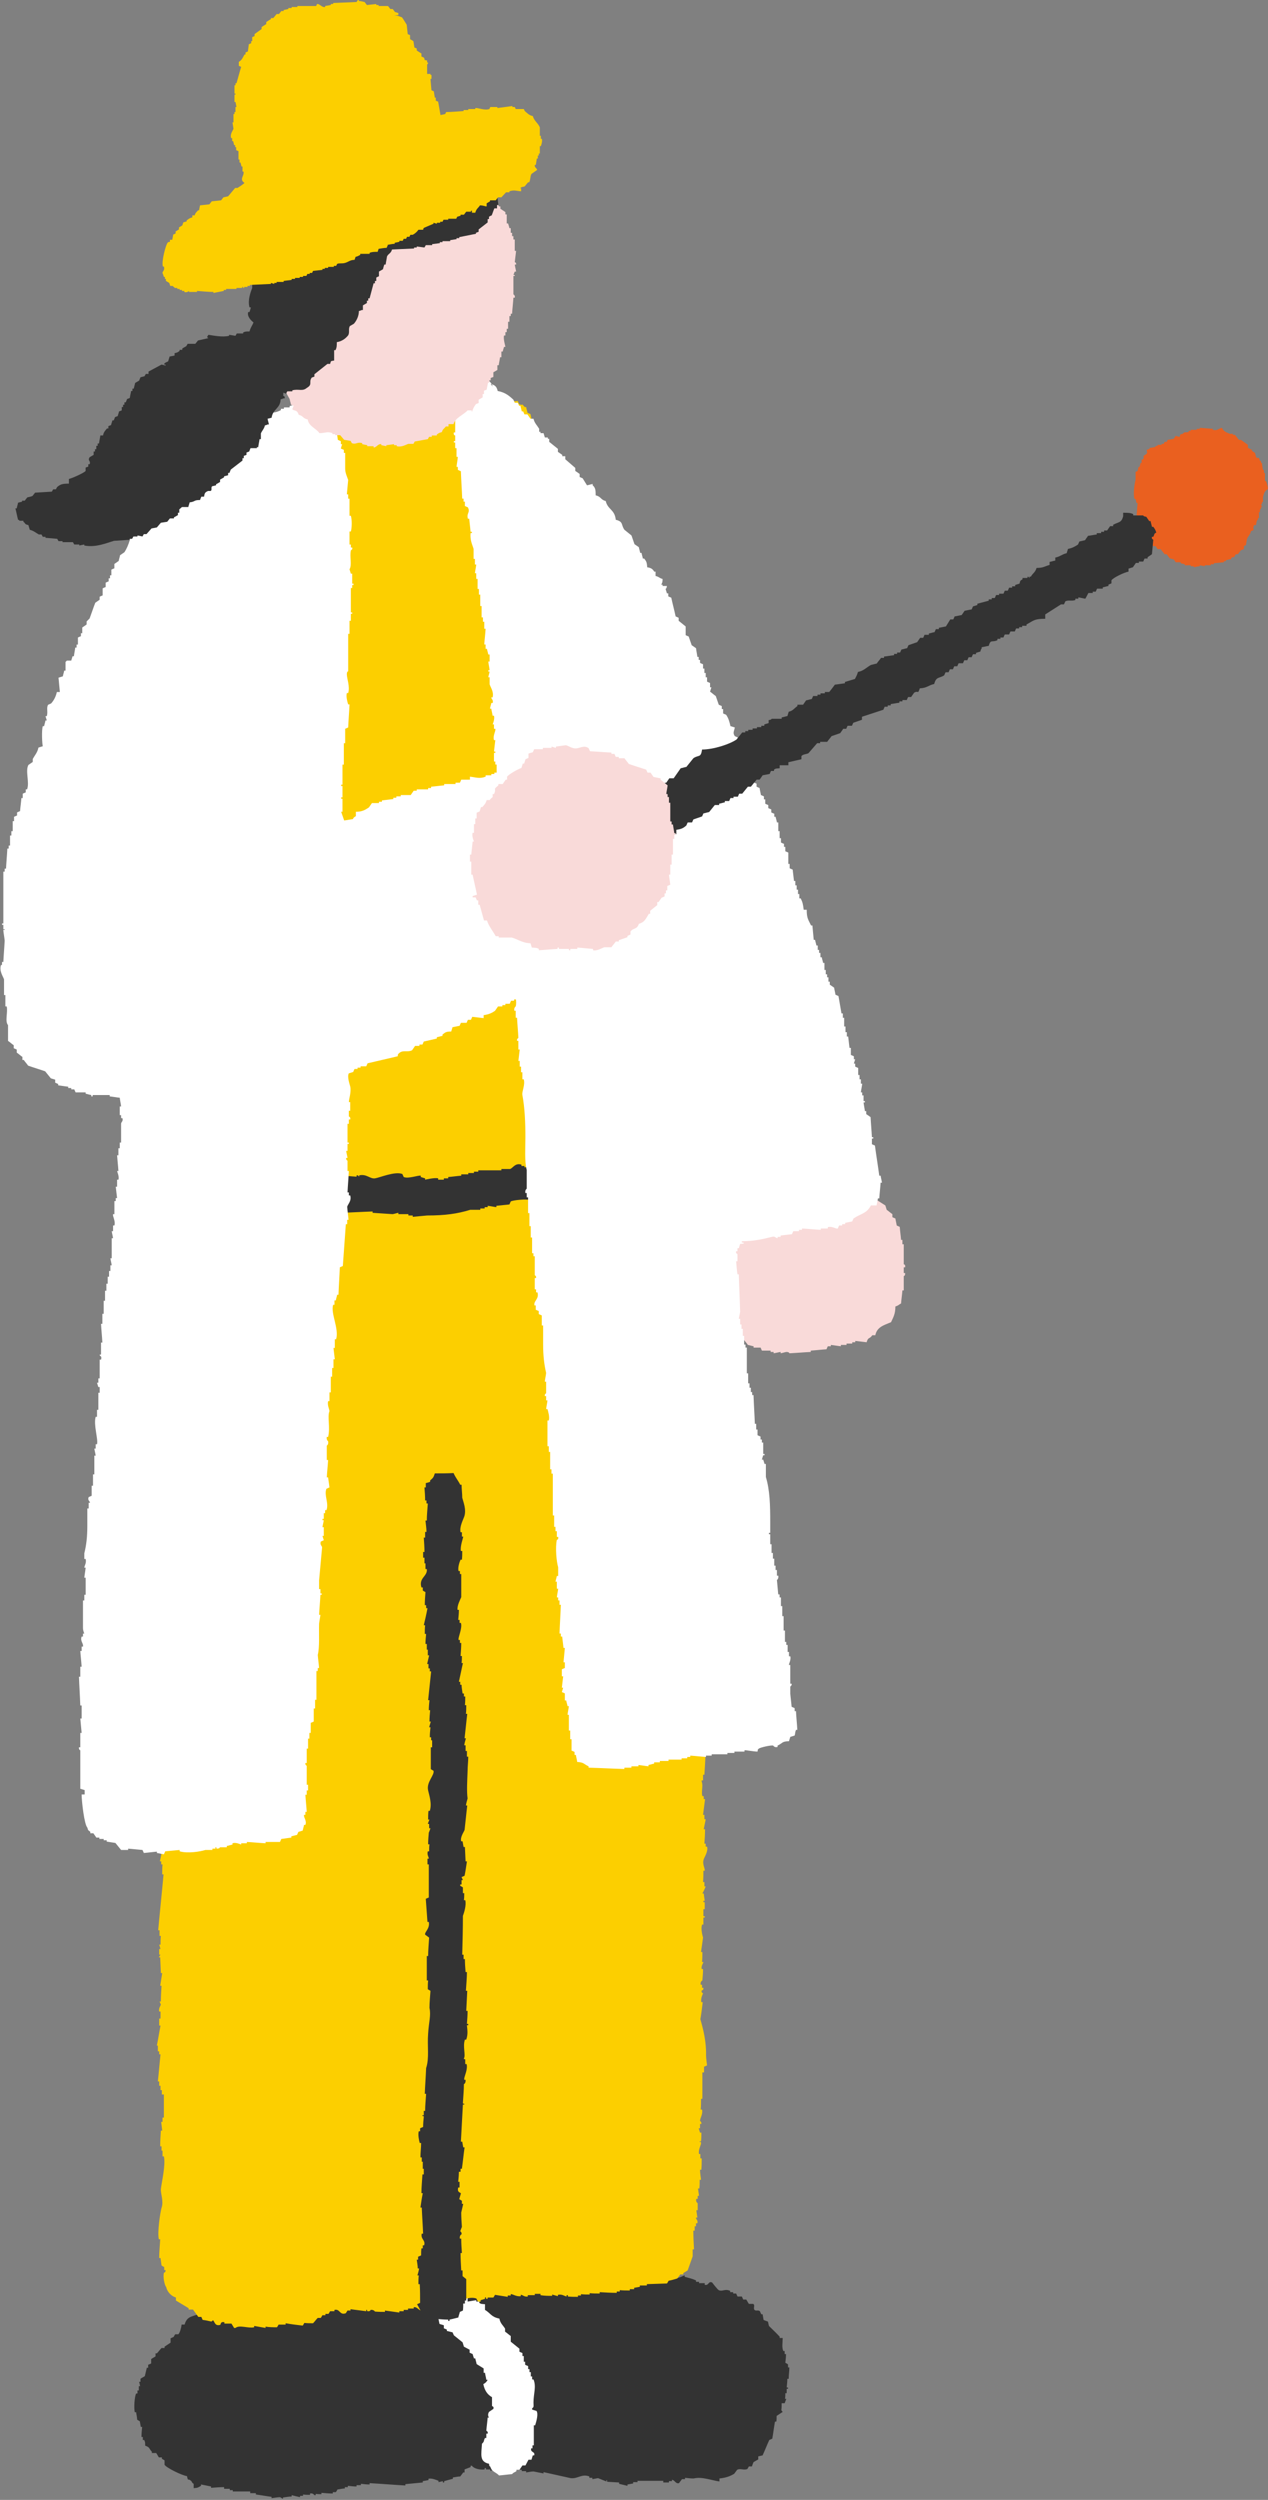
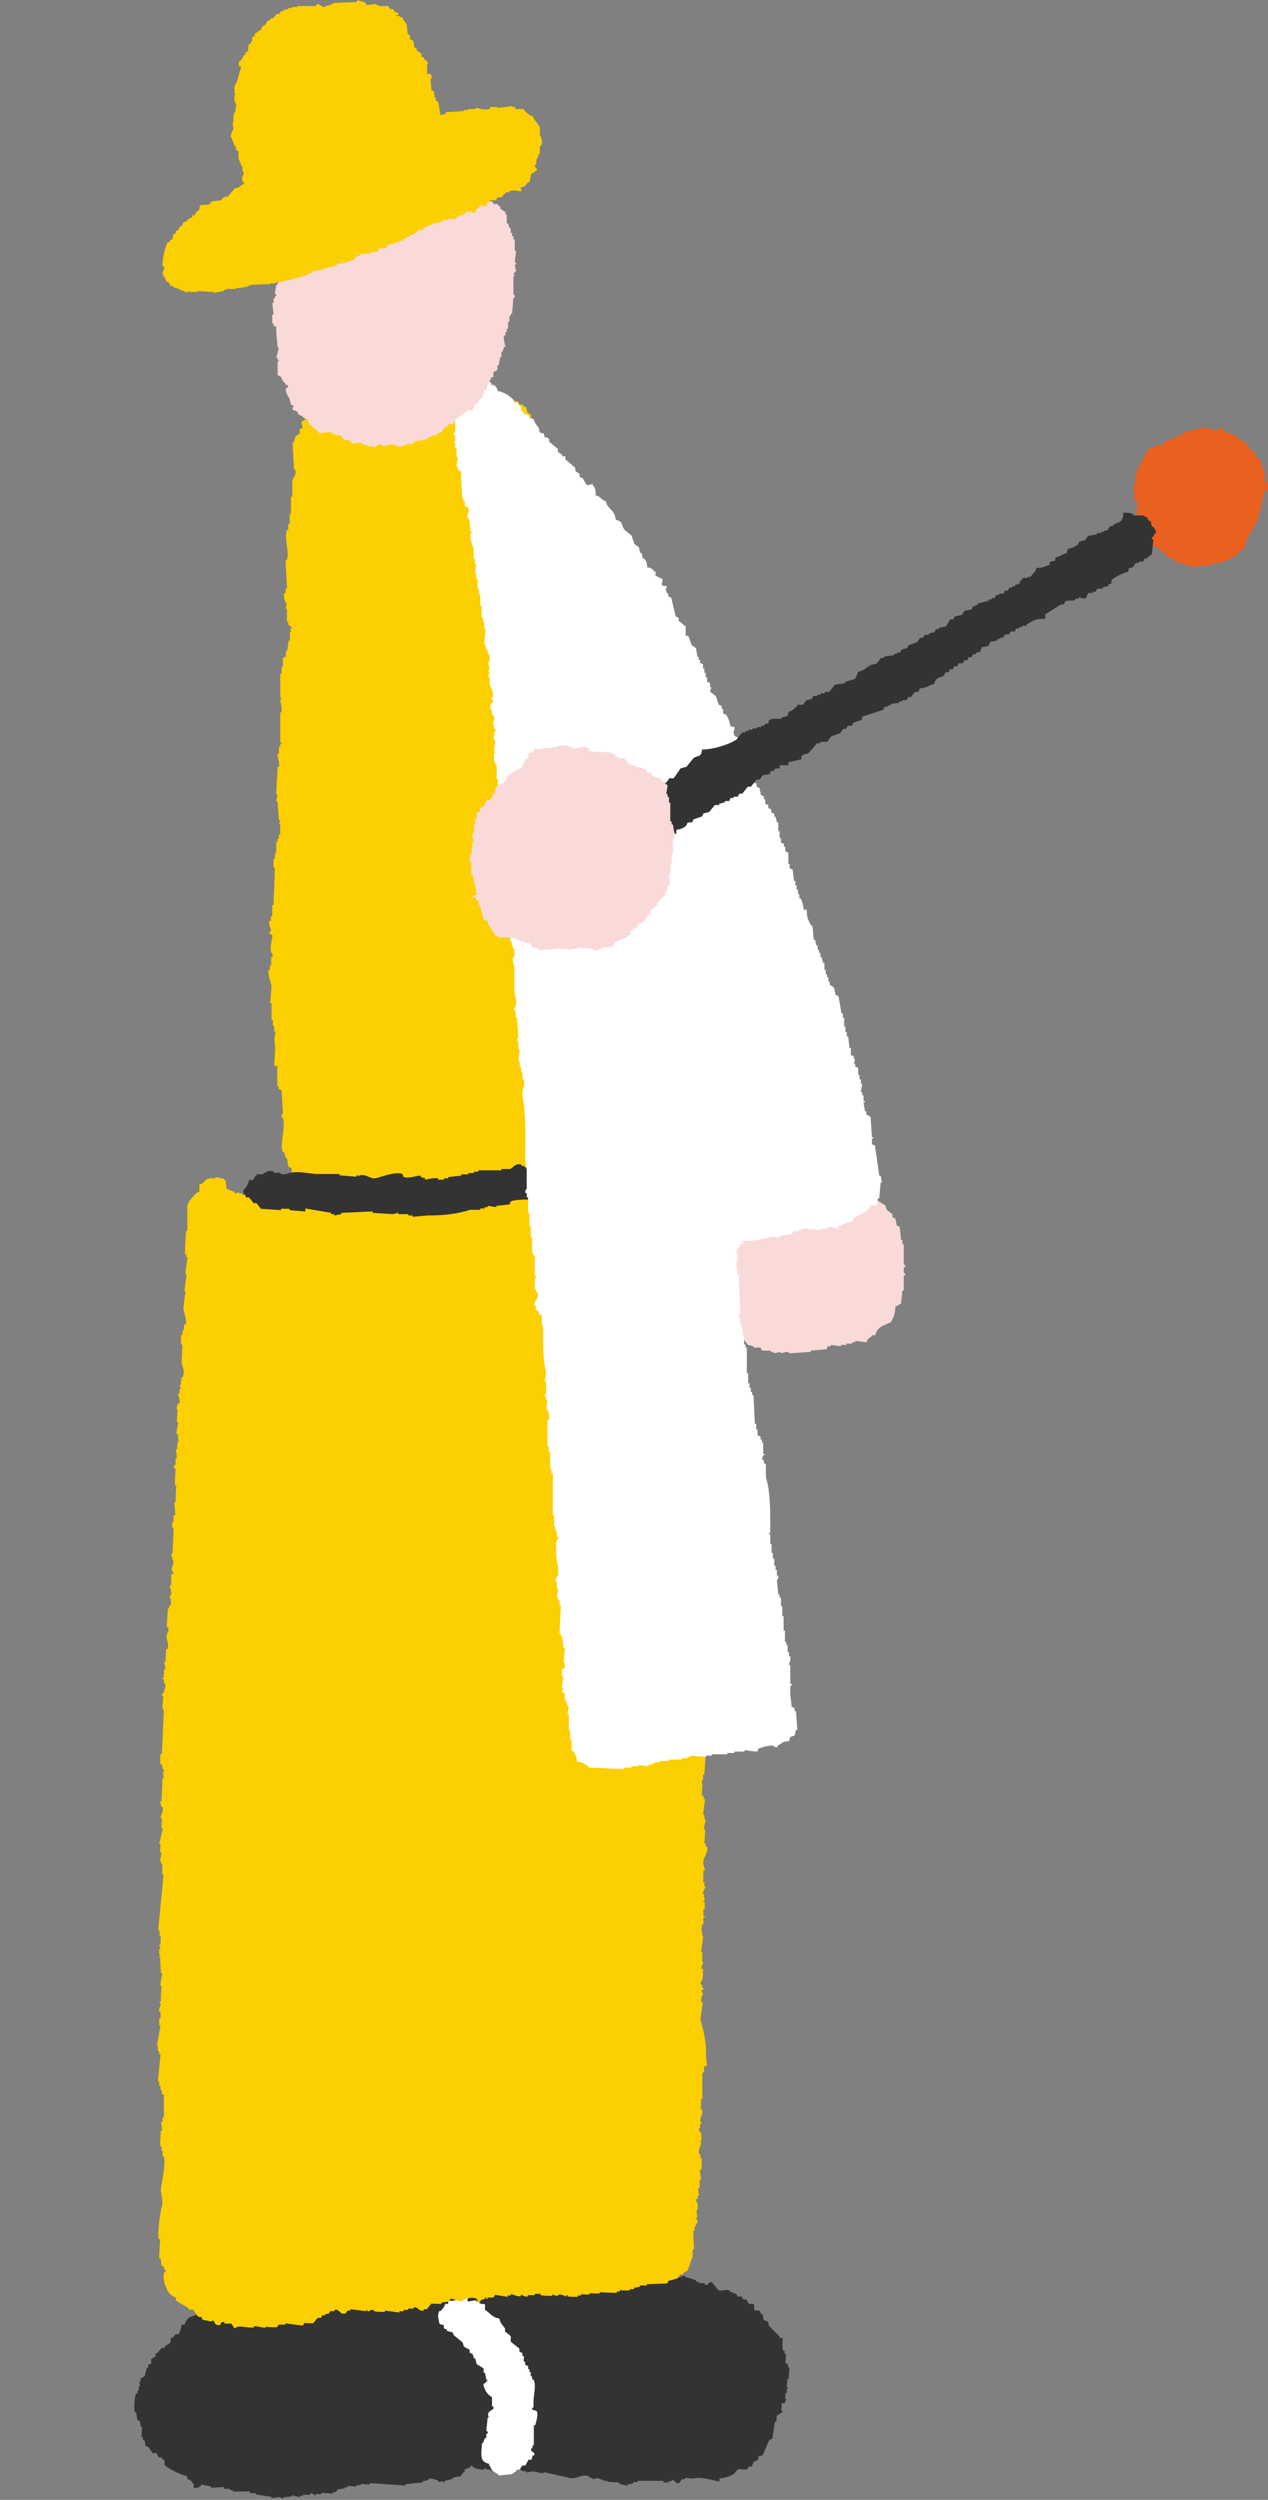
<svg xmlns="http://www.w3.org/2000/svg" id="_レイヤー_2" data-name="レイヤー 2" viewBox="0 0 37.91 74.74">
  <rect x="0" y="0" width="37.91" height="74.74" fill="#808080" stroke="none" />
  <defs>
    <style>
      .cls-1 {
        fill: #f9dad9;
      }

      .cls-1, .cls-2, .cls-3, .cls-4, .cls-5 {
        fill-rule: evenodd;
      }

      .cls-2 {
        fill: #333;
      }

      .cls-3 {
        fill: #ea601f;
      }

      .cls-4 {
        fill: #fff;
      }

      .cls-5 {
        fill: #fccf00;
      }
    </style>
  </defs>
  <g id="_背景" data-name="背景">
    <g>
-       <path class="cls-2" d="M19.83,67.99c.07,0,.14,0,.21,.01,.01,.03,.03,.06,.04,.09,.16,.08,.36-.07,.39-.06,0,.01,0,.03,0,.04,.13,.04,.22,.05,.34,.11,0,.01,0,.03,0,.04,.03,0,.06,0,.09,0,0,.01,0,.03,0,.04h.17s0,.04,0,.05c.13,.03,.1-.12,.22-.07,0,0,.16,.21,.2,.23,.11,.05,.18-.05,.34,.02,0,.01,0,.03,0,.04,.03,0,.06,0,.09,0,0,.01,0,.03,0,.04,.03,0,.06,0,.09,0,.01,.03,.03,.06,.04,.09,.04,0,.09,0,.13,0l.04,.09s.06,0,.09,0c.03,.04,.05,.09,.08,.13,.04,0,.09,0,.13,0,.06,.04,0,.11,.03,.17,.04,.06,.11,0,.17,.05,.01,.03,.03,.06,.04,.09,.01,0,.03,0,.04,0,.01,.06,.02,.12,.03,.17,.04,.02,.08,.03,.13,.05,.01,.04,.02,.09,.03,.13,.11,.11,.22,.21,.32,.32,0,.01,0,.03,0,.04,.03,0,.06,0,.09,0,0,.15-.03,.28,.02,.39,.01,0,.03,0,.04,0v.09s.04,0,.04,0c0,.09-.01,.17-.02,.26,.03,.02,.06,.03,.08,.05v.09s.04,0,.04,0c0,.11-.02,.23-.02,.34-.01,0-.03,0-.04,0,0,.09-.01,.17-.02,.26,.01,0,.03,0,.04,0,0,.01,0,.03,0,.04-.01,0-.03,0-.04,0,0,.04,0,.09,0,.13h-.04c0,.05,0,.11-.01,.17,.01,0,.03,0,.04,0-.02,.04-.03,.08-.05,.13-.03,0-.06,0-.09,0,0,.07,0,.14-.01,.21l.04,.05c-.06,.04-.12,.08-.18,.12,0,.06,0,.11-.01,.17-.01,0-.03,0-.04,0-.03,.17-.05,.34-.08,.51-.03,.01-.06,.03-.09,.04-.07,.15-.13,.31-.2,.46l-.13,.03v.09s-.14,.08-.14,.08c-.02,.04-.03,.08-.05,.13-.03,0-.06,0-.09,0-.02,.03-.03,.06-.05,.08-.11,.04-.21-.03-.3,.02l-.09,.12c-.13,.08-.26,.12-.44,.14,0,.03,0,.06,0,.09-.26-.04-.53-.15-.77-.09-.09,0-.17-.01-.26-.02,0,.01,0,.03,0,.04-.03,0-.06,0-.09,0l-.09,.12c-.1,.03-.13-.1-.21-.1,0,.01,0,.03,0,.04-.03,0-.06,0-.09,0,0,.01,0,.03,0,.04h-.17s0-.04,0-.05c-.26,0-.52,0-.77,0,0,.01,0,.03,0,.04-.04,0-.09,0-.13,0,0,.01,0,.03,0,.04-.06,.01-.12,.02-.17,.03,0,.01,0,.03,0,.04-.09-.02-.17-.04-.25-.06,0-.01,0-.03,0-.04l-.34-.02c-.06-.02,.02-.05-.04-.05,0,.01,0,.03,0,.04-.08-.03-.17-.07-.25-.1-.06,.01-.12,.02-.17,.03,0-.01,0-.03,0-.04-.03,0-.06,0-.09,0,0-.01,0-.03,0-.04-.23-.09-.35,.08-.56,.05-.27-.06-.54-.12-.81-.18,0,.01,0,.03,0,.04-.1-.02-.2-.04-.3-.06-.07,0-.14,.02-.22,.03,0-.01,0-.03,0-.04-.04,0-.09,0-.13,0,0-.01,0-.03,0-.04l-.34-.02s0-.03,0-.04c-.09,0-.17,.02-.26,.03,0,.01,0,.03,0,.04-.1,0-.2-.01-.3-.02,0,.01,0,.03,0,.04-.01,0-.03,0-.04,0,0-.01,0-.03,0-.04-.04,0-.09,0-.13,0,0-.01,0-.03,0-.04-.01,0-.03,0-.04,0,0,.01,0,.03,0,.04-.15,.02-.33-.03-.38-.11-.01,0-.03,0-.04,0,0,.01,0,.03,0,.04l-.18,.07s0,.06,0,.09c-.01,0-.03,0-.04,0-.03,.04-.06,.08-.09,.12-.07,0-.14,.02-.22,.03,0,.01,0,.03,0,.04-.09,.02-.18,.05-.26,.07,0,.01,0,.03,0,.04-.01,0-.03,0-.04,0,0-.01,0-.03,0-.04-.04,.01-.09,.02-.13,.03,0-.01,0-.03,0-.04-.05-.02-.21-.09-.3-.06,0,.01,0,.03,0,.04-.06,.01-.12,.02-.17,.03,0,.01,0,.03,0,.04l-.52,.05s0,.03,0,.04c-.36-.02-.71-.05-1.07-.07,0,.01,0,.03,0,.04-.09,0-.17-.01-.26-.02,0,.01,0,.03,0,.04-.04,0-.09,0-.13,0,0,.01,0,.03,0,.04-.09,0-.17-.01-.26-.02,0,.01,0,.03,0,.04-.03,0-.06,0-.09,0,0,.01,0,.03,0,.04-.07,0-.14,.02-.22,.03-.02,.03-.03,.06-.05,.08-.03,0-.06,0-.09,0,0,.01,0,.03,0,.04-.11,0-.23-.01-.34-.02,0,.01,0,.03,0,.04-.06,0-.11,0-.17-.01,0,.01,0,.03,0,.04-.01,0-.03,0-.04,0,0,0-.04-.07-.13-.05,0,.01,0,.03,0,.04-.07,0-.14,0-.21-.01,0,.01,0,.03,0,.04-.03,0-.06,0-.09,0,0,.01,0,.03,0,.04-.09-.02-.17-.04-.25-.06,0,.01,0,.03,0,.04-.09,0-.17,.02-.26,.03,0,.01,0,.03,0,.04-.03-.02-.06-.03-.08-.05-.09,0-.17,.02-.26,.03,0-.01,0-.03,0-.04-.16-.02-.31-.05-.47-.07,0-.01,0-.03,0-.04h-.17s0-.04,0-.05c-.17,0-.34,0-.52,0,0-.01,0-.03,0-.04-.03,0-.06,0-.09,0,0-.01,0-.03,0-.04h-.17s0-.04,0-.05c-.13,0-.26,.01-.39,.02,0-.01,0-.03,0-.04-.1-.02-.2-.04-.3-.06,0,.01,0,.03,0,.04-.09,.05-.08,.06-.22,.07,0-.04,0-.09,0-.13-.06-.03-.05-.07-.08-.09-.1-.09-.08,.04-.12-.14-.15-.02-.62-.25-.67-.34,0-.04,0-.09,0-.13l-.08-.05s0-.03,0-.04c-.03,0-.06,0-.09,0-.03-.04-.05-.09-.08-.13-.04,0-.09,0-.13,0,0-.01,0-.03,0-.04-.09-.09-.05-.13-.2-.18,0-.1,0-.11-.03-.17-.01,0-.03,0-.04,0,0-.03,0-.06,0-.09-.01,0-.03,0-.04,0,0-.1,.01-.2,.02-.3-.01,0-.03,0-.04,0-.01-.06-.02-.12-.03-.17-.03-.02-.06-.03-.08-.05,0-.07-.02-.14-.03-.22-.01,0-.03,0-.04,0-.03-.12-.01-.46,.04-.56,.01,0,.03,0,.04,0,0-.03,0-.06,0-.09,.01,0,.03,0,.04,0,0-.04,0-.09,0-.13,.01,0,.03,0,.04,0-.01-.04-.02-.09-.03-.13,.01,0,.03,0,.04,0,0-.03,0-.06,0-.09,.04-.03,.09-.05,.13-.08,.02-.08,.04-.17,.06-.25,.01,0,.03,0,.04,0v-.09s.06-.02,.09-.04c0-.04,0-.09,0-.13,.04-.03,.09-.05,.13-.08,0-.03,0-.06,0-.09,.01,0,.03,0,.04,0,.05-.05,.09-.11,.14-.16,.03,0,.06,0,.09,0,0-.01,0-.03,0-.04,.06-.04,.12-.08,.18-.12,0-.04,0-.09,0-.13,.03-.01,.06-.03,.09-.04,.02-.03,.03-.06,.05-.08,.03,0,.06,0,.09,0,.05-.04,.09-.2,.1-.29,.03,0,.06,0,.09,0,.08-.3,.29-.22,.5-.36,.03-.06,.07-.11,.1-.17,.09,0,.17,.01,.26,.02,0,.01,0,.03,0,.04,.08,.03,.17,.07,.25,.1,.03-.04,.06-.08,.09-.12,.03,0,.06,0,.09,0,0-.01,0-.03,0-.04,.14,0,.29-.01,.43-.02,0-.01,0-.03,0-.04,.04,0,.09,0,.13,0,0-.01,0-.03,0-.04,.03,0,.06,0,.09,0,0-.01,0-.03,0-.04,.07,.02,.14,.04,.21,.06,0-.01,0-.03,0-.04,.07,0,.14,0,.21,.01,.02-.03,.03-.06,.05-.08,.07,0,.14,0,.21,.01,0-.01,0-.03,0-.04,.03,0,.06,0,.09,0,.02-.03,.03-.06,.05-.08,.08,.02,.17,.04,.25,.06,0-.01,0-.03,0-.04,.14,0,.29,.02,.43,.03,0-.01,0-.03,0-.04,.03,0,.06,0,.09,0,0-.01,0-.03,0-.04,.06,0,.11,0,.17,.01,0-.01,0-.03,0-.04,.27,.02,.54,.03,.81,.05,.02-.03,.03-.06,.05-.08,.08-.03,.29,.08,.3-.02h.04s0,.09,0,.09c.04,.02,.08,.03,.13,.05,0-.01,0-.03,0-.04,.06-.01,.12-.02,.17-.03,0,.01,0,.03,0,.04,.16,.02,.31,.05,.47,.07,0-.01,0-.03,0-.04,.03,0,.06,0,.09,0,0-.01,0-.03,0-.04,.04,0,.09,0,.13,0,0-.01,0-.03,0-.04,.14,.02,.28,.05,.43,.07,.01,0,.02-.05,.09-.04,0,.01,0,.03,0,.04l.34,.02s0,.03,0,.04c.13,.02,.26,.04,.38,.07,0-.01,0-.03,0-.04,.03,0,.06,0,.09,0,.06-.07,.12-.14,.19-.2,.03,0,.06,0,.09,0l.09-.12s.03,0,.04,0v-.09c.14-.02,.19-.11,.32-.15,.07,0,.14,0,.21,.01,0-.01,0-.03,0-.04,.09,0,.17-.02,.26-.03,0-.01,0-.03,0-.04,.03,0,.06,0,.09,0,0-.01,0-.03,0-.04,.11,0,.23,.01,.34,.02,0-.01,0-.03,0-.04,.11,.02,.23,.04,.34,.07,0-.01,0-.03,0-.04,.1-.02,.12,.05,.13,.05,.29,0,.57,0,.86,.01,0-.01,0-.03,0-.04,.16,.01,.31,.02,.47,.03,0-.01,0-.03,0-.04,.14,0,.29,.02,.43,.03,.02-.03,.03-.06,.05-.08,.03,0,.22,.08,.34,.06,0-.01,0-.03,0-.04,.01,0,.03,0,.04,0,0,.01,0,.03,0,.04,.04-.01,.09-.02,.13-.03,0,.01,0,.03,0,.04h.17s.02-.04,.09-.03c0,.01,0,.03,0,.04,.24,.08,.6-.02,.74-.08,.02-.03,.03-.06,.05-.08,.07-.02,.07,.05,.08,.05,.11,0,.23-.01,.34-.02,.13,.02,.26,.05,.38,.07,0-.01,0-.03,0-.04,.04,0,.09,0,.13,0,0-.01,0-.03,0-.04,.08,.02,.17,.04,.25,.06,.02-.03,.03-.06,.05-.08,.21-.08,.31,.14,.39-.02" />
+       <path class="cls-2" d="M19.83,67.99c.07,0,.14,0,.21,.01,.01,.03,.03,.06,.04,.09,.16,.08,.36-.07,.39-.06,0,.01,0,.03,0,.04,.13,.04,.22,.05,.34,.11,0,.01,0,.03,0,.04,.03,0,.06,0,.09,0,0,.01,0,.03,0,.04h.17s0,.04,0,.05c.13,.03,.1-.12,.22-.07,0,0,.16,.21,.2,.23,.11,.05,.18-.05,.34,.02,0,.01,0,.03,0,.04,.03,0,.06,0,.09,0,0,.01,0,.03,0,.04,.03,0,.06,0,.09,0,.01,.03,.03,.06,.04,.09,.04,0,.09,0,.13,0l.04,.09s.06,0,.09,0c.03,.04,.05,.09,.08,.13,.04,0,.09,0,.13,0,.06,.04,0,.11,.03,.17,.04,.06,.11,0,.17,.05,.01,.03,.03,.06,.04,.09,.01,0,.03,0,.04,0,.01,.06,.02,.12,.03,.17,.04,.02,.08,.03,.13,.05,.01,.04,.02,.09,.03,.13,.11,.11,.22,.21,.32,.32,0,.01,0,.03,0,.04,.03,0,.06,0,.09,0,0,.15-.03,.28,.02,.39,.01,0,.03,0,.04,0v.09s.04,0,.04,0c0,.09-.01,.17-.02,.26,.03,.02,.06,.03,.08,.05v.09s.04,0,.04,0c0,.11-.02,.23-.02,.34-.01,0-.03,0-.04,0,0,.09-.01,.17-.02,.26,.01,0,.03,0,.04,0,0,.01,0,.03,0,.04-.01,0-.03,0-.04,0,0,.04,0,.09,0,.13h-.04c0,.05,0,.11-.01,.17,.01,0,.03,0,.04,0-.02,.04-.03,.08-.05,.13-.03,0-.06,0-.09,0,0,.07,0,.14-.01,.21l.04,.05c-.06,.04-.12,.08-.18,.12,0,.06,0,.11-.01,.17-.01,0-.03,0-.04,0-.03,.17-.05,.34-.08,.51-.03,.01-.06,.03-.09,.04-.07,.15-.13,.31-.2,.46l-.13,.03v.09s-.14,.08-.14,.08c-.02,.04-.03,.08-.05,.13-.03,0-.06,0-.09,0-.02,.03-.03,.06-.05,.08-.11,.04-.21-.03-.3,.02l-.09,.12c-.13,.08-.26,.12-.44,.14,0,.03,0,.06,0,.09-.26-.04-.53-.15-.77-.09-.09,0-.17-.01-.26-.02,0,.01,0,.03,0,.04-.03,0-.06,0-.09,0l-.09,.12c-.1,.03-.13-.1-.21-.1,0,.01,0,.03,0,.04-.03,0-.06,0-.09,0,0,.01,0,.03,0,.04h-.17s0-.04,0-.05c-.26,0-.52,0-.77,0,0,.01,0,.03,0,.04-.04,0-.09,0-.13,0,0,.01,0,.03,0,.04-.06,.01-.12,.02-.17,.03,0,.01,0,.03,0,.04-.09-.02-.17-.04-.25-.06,0-.01,0-.03,0-.04l-.34-.02c-.06-.02,.02-.05-.04-.05,0,.01,0,.03,0,.04-.08-.03-.17-.07-.25-.1-.06,.01-.12,.02-.17,.03,0-.01,0-.03,0-.04-.03,0-.06,0-.09,0,0-.01,0-.03,0-.04-.23-.09-.35,.08-.56,.05-.27-.06-.54-.12-.81-.18,0,.01,0,.03,0,.04-.1-.02-.2-.04-.3-.06-.07,0-.14,.02-.22,.03,0-.01,0-.03,0-.04-.04,0-.09,0-.13,0,0-.01,0-.03,0-.04l-.34-.02s0-.03,0-.04c-.09,0-.17,.02-.26,.03,0,.01,0,.03,0,.04-.1,0-.2-.01-.3-.02,0,.01,0,.03,0,.04-.01,0-.03,0-.04,0,0-.01,0-.03,0-.04-.04,0-.09,0-.13,0,0-.01,0-.03,0-.04-.01,0-.03,0-.04,0,0,.01,0,.03,0,.04-.15,.02-.33-.03-.38-.11-.01,0-.03,0-.04,0,0,.01,0,.03,0,.04l-.18,.07s0,.06,0,.09c-.01,0-.03,0-.04,0-.03,.04-.06,.08-.09,.12-.07,0-.14,.02-.22,.03,0,.01,0,.03,0,.04-.09,.02-.18,.05-.26,.07,0,.01,0,.03,0,.04-.01,0-.03,0-.04,0,0-.01,0-.03,0-.04-.04,.01-.09,.02-.13,.03,0-.01,0-.03,0-.04-.05-.02-.21-.09-.3-.06,0,.01,0,.03,0,.04-.06,.01-.12,.02-.17,.03,0,.01,0,.03,0,.04l-.52,.05s0,.03,0,.04c-.36-.02-.71-.05-1.07-.07,0,.01,0,.03,0,.04-.09,0-.17-.01-.26-.02,0,.01,0,.03,0,.04-.04,0-.09,0-.13,0,0,.01,0,.03,0,.04-.09,0-.17-.01-.26-.02,0,.01,0,.03,0,.04-.03,0-.06,0-.09,0,0,.01,0,.03,0,.04-.07,0-.14,.02-.22,.03-.02,.03-.03,.06-.05,.08-.03,0-.06,0-.09,0,0,.01,0,.03,0,.04-.11,0-.23-.01-.34-.02,0,.01,0,.03,0,.04-.06,0-.11,0-.17-.01,0,.01,0,.03,0,.04-.01,0-.03,0-.04,0,0,0-.04-.07-.13-.05,0,.01,0,.03,0,.04-.07,0-.14,0-.21-.01,0,.01,0,.03,0,.04-.03,0-.06,0-.09,0,0,.01,0,.03,0,.04-.09-.02-.17-.04-.25-.06,0,.01,0,.03,0,.04-.09,0-.17,.02-.26,.03,0,.01,0,.03,0,.04-.03-.02-.06-.03-.08-.05-.09,0-.17,.02-.26,.03,0-.01,0-.03,0-.04-.16-.02-.31-.05-.47-.07,0-.01,0-.03,0-.04h-.17s0-.04,0-.05c-.17,0-.34,0-.52,0,0-.01,0-.03,0-.04-.03,0-.06,0-.09,0,0-.01,0-.03,0-.04h-.17s0-.04,0-.05c-.13,0-.26,.01-.39,.02,0-.01,0-.03,0-.04-.1-.02-.2-.04-.3-.06,0,.01,0,.03,0,.04-.09,.05-.08,.06-.22,.07,0-.04,0-.09,0-.13-.06-.03-.05-.07-.08-.09-.1-.09-.08,.04-.12-.14-.15-.02-.62-.25-.67-.34,0-.04,0-.09,0-.13l-.08-.05s0-.03,0-.04c-.03,0-.06,0-.09,0-.03-.04-.05-.09-.08-.13-.04,0-.09,0-.13,0,0-.01,0-.03,0-.04-.09-.09-.05-.13-.2-.18,0-.1,0-.11-.03-.17-.01,0-.03,0-.04,0,0-.03,0-.06,0-.09-.01,0-.03,0-.04,0,0-.1,.01-.2,.02-.3-.01,0-.03,0-.04,0-.01-.06-.02-.12-.03-.17-.03-.02-.06-.03-.08-.05,0-.07-.02-.14-.03-.22-.01,0-.03,0-.04,0-.03-.12-.01-.46,.04-.56,.01,0,.03,0,.04,0,0-.03,0-.06,0-.09,.01,0,.03,0,.04,0,0-.04,0-.09,0-.13,.01,0,.03,0,.04,0-.01-.04-.02-.09-.03-.13,.01,0,.03,0,.04,0,0-.03,0-.06,0-.09,.04-.03,.09-.05,.13-.08,.02-.08,.04-.17,.06-.25,.01,0,.03,0,.04,0v-.09s.06-.02,.09-.04c0-.04,0-.09,0-.13,.04-.03,.09-.05,.13-.08,0-.03,0-.06,0-.09,.01,0,.03,0,.04,0,.05-.05,.09-.11,.14-.16,.03,0,.06,0,.09,0,0-.01,0-.03,0-.04,.06-.04,.12-.08,.18-.12,0-.04,0-.09,0-.13,.03-.01,.06-.03,.09-.04,.02-.03,.03-.06,.05-.08,.03,0,.06,0,.09,0,.05-.04,.09-.2,.1-.29,.03,0,.06,0,.09,0,.08-.3,.29-.22,.5-.36,.03-.06,.07-.11,.1-.17,.09,0,.17,.01,.26,.02,0,.01,0,.03,0,.04,.08,.03,.17,.07,.25,.1,.03-.04,.06-.08,.09-.12,.03,0,.06,0,.09,0,0-.01,0-.03,0-.04,.14,0,.29-.01,.43-.02,0-.01,0-.03,0-.04,.04,0,.09,0,.13,0,0-.01,0-.03,0-.04,.03,0,.06,0,.09,0,0-.01,0-.03,0-.04,.07,.02,.14,.04,.21,.06,0-.01,0-.03,0-.04,.07,0,.14,0,.21,.01,.02-.03,.03-.06,.05-.08,.07,0,.14,0,.21,.01,0-.01,0-.03,0-.04,.03,0,.06,0,.09,0,.02-.03,.03-.06,.05-.08,.08,.02,.17,.04,.25,.06,0-.01,0-.03,0-.04,.14,0,.29,.02,.43,.03,0-.01,0-.03,0-.04,.03,0,.06,0,.09,0,0-.01,0-.03,0-.04,.06,0,.11,0,.17,.01,0-.01,0-.03,0-.04,.27,.02,.54,.03,.81,.05,.02-.03,.03-.06,.05-.08,.08-.03,.29,.08,.3-.02h.04s0,.09,0,.09c.04,.02,.08,.03,.13,.05,0-.01,0-.03,0-.04,.06-.01,.12-.02,.17-.03,0,.01,0,.03,0,.04,.16,.02,.31,.05,.47,.07,0-.01,0-.03,0-.04,.03,0,.06,0,.09,0,0-.01,0-.03,0-.04,.04,0,.09,0,.13,0,0-.01,0-.03,0-.04,.14,.02,.28,.05,.43,.07,.01,0,.02-.05,.09-.04,0,.01,0,.03,0,.04l.34,.02s0,.03,0,.04c.13,.02,.26,.04,.38,.07,0-.01,0-.03,0-.04,.03,0,.06,0,.09,0,.06-.07,.12-.14,.19-.2,.03,0,.06,0,.09,0s.03,0,.04,0v-.09c.14-.02,.19-.11,.32-.15,.07,0,.14,0,.21,.01,0-.01,0-.03,0-.04,.09,0,.17-.02,.26-.03,0-.01,0-.03,0-.04,.03,0,.06,0,.09,0,0-.01,0-.03,0-.04,.11,0,.23,.01,.34,.02,0-.01,0-.03,0-.04,.11,.02,.23,.04,.34,.07,0-.01,0-.03,0-.04,.1-.02,.12,.05,.13,.05,.29,0,.57,0,.86,.01,0-.01,0-.03,0-.04,.16,.01,.31,.02,.47,.03,0-.01,0-.03,0-.04,.14,0,.29,.02,.43,.03,.02-.03,.03-.06,.05-.08,.03,0,.22,.08,.34,.06,0-.01,0-.03,0-.04,.01,0,.03,0,.04,0,0,.01,0,.03,0,.04,.04-.01,.09-.02,.13-.03,0,.01,0,.03,0,.04h.17s.02-.04,.09-.03c0,.01,0,.03,0,.04,.24,.08,.6-.02,.74-.08,.02-.03,.03-.06,.05-.08,.07-.02,.07,.05,.08,.05,.11,0,.23-.01,.34-.02,.13,.02,.26,.05,.38,.07,0-.01,0-.03,0-.04,.04,0,.09,0,.13,0,0-.01,0-.03,0-.04,.08,.02,.17,.04,.25,.06,.02-.03,.03-.06,.05-.08,.21-.08,.31,.14,.39-.02" />
      <path class="cls-4" d="M13.98,68.72v.09c.09-.01,.17-.03,.26-.04v.04h.09v.04c.06,.04,.07,.03,.17,.04v.17c.17,.1,.18,.21,.43,.26,.03,.15,.11,.2,.17,.3v.09c.06,.04,.11,.09,.17,.13v.17c.09,.07,.17,.14,.26,.21v.09s.06,.03,.09,.04v.09h.04v.17h.04v.09s.06,.03,.09,.04v.09h.04v.09h.04v.13h.04v.09h.04c.09,.21,0,.43,0,.69,0,.09,.02,.14-.04,.17v.04s.09,.03,.13,.04c.06,.09,0,.3-.04,.43h-.04v.6h-.04v.09h-.04c-.03,.13,.13,.09,.09,.21h-.04s-.03,.09-.04,.13h-.09c-.03,.06-.06,.11-.09,.17h-.09s-.06,.09-.09,.13h-.09v.04c-.05,.04-.08,.03-.13,.09-.13,.01-.26,.03-.39,.04-.09-.1-.21-.1-.26-.26-.05-.05-.02,0-.04-.09-.29-.06-.23-.27-.21-.6,.08-.07,.04-.08,.09-.17h.04v-.13h.04c.02-.07-.04-.08-.04-.09,.01-.13,.03-.26,.04-.39h.04s-.06-.07,0-.17c.04-.03,.09-.06,.13-.09,.03-.07-.04-.08-.04-.09v-.26c-.14-.08-.22-.2-.26-.39,.07-.04,.09-.06,.13-.13h-.04c-.01-.07-.03-.14-.04-.21h-.04v-.13c-.07-.04-.14-.09-.21-.13-.01-.06-.03-.11-.04-.17h-.04s-.03-.09-.04-.13c-.03-.01-.06-.03-.09-.04v-.09c-.06-.03-.11-.06-.17-.09-.01-.04-.03-.09-.04-.13-.09-.07-.17-.14-.26-.21-.01-.03-.03-.06-.04-.09-.06-.01-.11-.03-.17-.04v-.04s-.06-.03-.09-.04v-.09s-.09-.03-.13-.04c-.02-.12-.08-.26,0-.39h.04c.06-.08,.1-.1,.13-.21h.09v-.09c.26,0,.36-.07,.6-.09" />
      <path class="cls-5" d="M6.77,35.54c.08,.03,.17,.07,.25,.1,0,.01,0,.03,0,.04,.04-.01,.09-.02,.13-.04,0,.01,0,.03,0,.04,.03,0,.06,0,.09,0,0,.01,0,.03,0,.04,.07,.02,.08-.04,.09-.04,.15-.03,.27,.07,.34,.06,0-.01,0-.03,0-.04l.43,.02v.04c.08,0,.17-.02,.26-.03,0,.01,0,.03,0,.04l.47,.06s0-.03,0-.04c.07,0,.14,0,.21,0,0-.01,0-.03,0-.04,.08-.01,.2,.1,.34,.06v-.04s.13,0,.13,0c.02-.03,.03-.06,.05-.08,.09,0,.17,0,.26,.01v-.04c.09,0,.17,0,.26,.01,.15-.04,.26-.08,.48-.07,.1,.02,.2,.04,.3,.06,0-.01,0-.03,0-.04h.09s0-.02,0-.04c.14-.04,.25,.05,.34,.06,.1,0,.2-.02,.3-.03,0,.01,0,.03,0,.04h.13s0,.03,0,.05c.2,0,.4-.01,.6-.02v-.04c.16,0,.32,.01,.47,.02,0,.01,0,.03,0,.04,.1,.03,.11-.03,.17-.03l.68,.16s0-.03,0-.04c.09,0,.17,0,.26,.01,0-.01,0-.03,0-.04,.06,0,.11,0,.17,0,0-.01,0-.03,0-.04,.31,.03,.63,.06,.94,.08,0-.01,0-.03,0-.04,.04,0,.09,0,.13,0,0-.01,0-.03,0-.04,.1,0,.2,0,.3,.01,.02,0,.32-.08,.35-.07l.04,.09s.03,0,.04,0c0-.01,0-.03,0-.04,.09,0,.17,0,.26,.01v.04s.09-.02,.13-.04c0,.01,0,.03,0,.04,.1,0,.2,0,.3,.01,0-.01,0-.03,0-.04,.01,0,.03,0,.04,0,0,.01,0,.03,0,.04,.03,0,.06,0,.09,0v-.04c.1,.03,.2,.07,.3,.1v.04c.1,.04,.16-.04,.21-.03,0,.01,0,.03,0,.04,.1,.02,.2,.04,.3,.06,0-.01,0-.03,0-.04,.07-.01,.14-.02,.22-.03,.02-.03,.03-.06,.05-.08,.09-.03,.12,.04,.17,.05,0-.01,0-.03,0-.04,.03,0,.06,0,.09,0,0-.01,0-.03,0-.04,.16,0,.32-.01,.47-.02,.09,.16,.44,.33,.63,.41,0,.04,0,.09,0,.13,.13,.02,.25,.08,.34,.1,.12,0,.23-.02,.34-.03,0,.01,0,.03,0,.04,.09,0,.17,0,.26,.01,0,.01,0,.03,0,.04,.06,.02,.11,.03,.17,.05,.01,.1,.03,.24,.07,.35,.01,0,.03,0,.04,0,0,.03,0,.06,0,.09,.01,0,.03,0,.04,0-.03,.13-.07,.25-.1,.38,.01,0,.03,0,.04,0,0,.06,0,.11,0,.17,.01,0,.03,0,.04,0v.04s-.03,0-.04,0c0,.09,0,.17-.01,.26,.01,0,.03,0,.04,0,0,.07,0,.14,0,.21,.01,0,.03,0,.04,0,0,.07,0,.14,0,.21,.01,0,.03,0,.04,0-.02,.07-.03,.14-.05,.21,.01,0,.03,0,.04,0l-.05,.17s.03,0,.04,0v.64s.04,0,.06,0c0,.07,0,.14,0,.21,.04,.03,.08,.06,.12,.09-.02,.04-.03,.08-.05,.13-.01,0-.03,0-.04,0,0,.12,.02,.23,.03,.35,0,.1-.1,.2-.06,.34,.01,0,.03,0,.04,0,0,.04,0,.09,0,.13,.03,.02,.06,.03,.08,.05,0,.03,0,.06,0,.09,.01,0,.03,0,.04,0,0,.26,0,.52,0,.77-.03,0-.06,0-.09,0-.05,.23-.01,.26,.02,.47,.03,0,.06,0,.09,0,.01,.06,.02,.12,.04,.17,.01,0,.03,0,.04,0,.02,.09-.05,.13-.05,.13,0,.13-.01,.26-.02,.39,.01,0,.03,0,.04,0-.02,.14-.04,.28-.06,.43,.01,0,.03,0,.04,0,0,.03,0,.06,0,.09,.01,0,.03,0,.04,0,.02,.29,.03,.57,.05,.86-.01,0-.03,0-.04,0,.01,.09,.02,.17,.03,.26l-.09,.04c-.03,.12,.11,.14,.12,.18l-.06,.34s0,.03,0,.04c.01,0,.03,0,.04,0,0,.07,0,.14,0,.21,.01,0,.03,0,.04,0-.02,.06-.03,.11-.05,.17h.09c-.02,.07-.03,.15-.05,.22,.01,0,.03,0,.04,0,0,.03,0,.06,0,.09,.01,0,.03,0,.04,0-.02,.03-.03,.06-.05,.08,.01,0,.03,0,.04,0,0,.11,0,.23-.01,.34,.01,0,.03,0,.04,0l-.07,.56s.03,0,.04,0c0,.1,0,.2-.01,.3,0,.01,.06,.02,.04,.09-.03,.01-.06,.03-.09,.04,.01,.09,.02,.17,.03,.26-.01,0-.03,0-.04,0,.04,.14,.07,.29,.11,.43,0,.09,0,.17-.01,.26,0,0,.05,0,.04,.09-.01,0-.03,0-.04,0,0,.01,0,.03,0,.04,.01,0,.03,0,.04,0,0,.07,0,.14,0,.21,.01,0,.03,0,.04,0-.03,.4-.06,.8-.1,1.2,.03,.02,.06,.03,.08,.05v.21s.02,0,.03,0c0,.03,0,.06,0,.09,.01,0,.03,0,.04,0,0,.09,0,.17-.01,.26,.01,0,.03,0,.04,0,0,.03,0,.06,0,.09,.01,0,.03,0,.04,0,0,.07,0,.14,0,.21-.01,0-.03,0-.04,0,0,.01,0,.03,0,.04,.01,0,.03,0,.04,0,0,.04,0,.09,0,.13,.01,0,.03,0,.04,0l-.05,.17s.03,0,.04,0c.01,.06,.02,.12,.03,.17,.01,0,.03,0,.04,0,0,.03-.1,.32-.1,.34-.02,.07,.04,.07,.04,.09,0,.07,0,.14,0,.21-.03,0-.06,0-.09,0,.02,.06,.06,.11,.03,.22,0,0-.06,.01-.05,.08,.01,0,.03,0,.04,0,.02,.07,.06,.2,.03,.3-.01,0-.03,0-.04,0,0,.14-.01,.29-.02,.43,.01,0,.03,0,.04,0,0,.2-.02,.4-.03,.6-.01,0-.03,0-.04,0,0,.06,0,.11,0,.17-.01,0-.03,0-.04,0,0,.01,0,.03,0,.04,.05,.12-.02,.29,.02,.43,.01,0,.03,0,.04,0,0,.03,0,.06,0,.09,.01,0,.03,0,.04,0-.02,.16-.04,.31-.06,.47,.01,0,.03,0,.04,0v.13s.02,0,.04,0c-.02,.1-.04,.2-.06,.3,.01,0,.03,0,.04,0,0,.14-.01,.29-.02,.43,.01,0,.03,0,.04,0,0,.03,0,.06,0,.09,.01,0,.03,0,.04,0,.04,.14-.08,.31-.1,.38-.05,.14,.04,.26,.03,.34-.01,0-.03,0-.04,0,0,.11,0,.23-.01,.34,.01,0,.03,0,.04,0,0,.04,0,.09,0,.13,.01,0,.03,0,.04,0-.03,.07-.06,.14-.1,.21,.01,0,.03,0,.04,0,.01,.07,.02,.14,.03,.22-.01,0-.03,0-.04,0,0,.01,0,.03,0,.04,.01,0,.03,0,.04,0,0,.07,0,.14,0,.21-.01,0-.03,0-.04,0,0,.07,0,.14,0,.21,.01,0,.03,0,.04,0,0,.01,0,.03,0,.04-.01,0-.03,0-.04,0,0,.07,0,.14,0,.21-.01,0-.03,0-.04,0-.04,.13,.01,.32,.03,.39-.02,.14-.04,.28-.06,.43,.01,0,.03,0,.04,0,0,.1,0,.2-.01,.3,.01,0,.03,0,.04,0,0,.03-.07,.11-.05,.21,.01,0,.03,0,.04,0,0,.11-.01,.23-.02,.34,0,0-.07,.03-.05,.13,.01,0,.03,0,.04,0,0,.03,0,.06,0,.09,.01,0,.03,0,.04,0,.01,.07-.04,.08-.05,.08-.02,.07,.04,.08,.04,.09,0,0-.08,.15-.05,.26,.01,0,.03,0,.04,0-.02,.17-.04,.34-.07,.51,.09,.31,.18,.68,.17,1.08,0,.08,.03,.3,.03,.3l-.09,.04v.17s-.04,0-.05,0c0,.26,0,.52,0,.77-.01,.06-.03-.02-.04,.04,0,.1,0,.2-.01,.3,.01,0,.03,0,.04,0,.03,.15-.06,.25-.06,.34,0,0,.05,.03,.04,.09-.01,0-.03,0-.04,0,0,.04,0,.09,0,.13-.01,0-.03,0-.04,0,.01,.04,.03,.09,.04,.13,.01,0,.03,0,.04,0,0,.09,0,.17-.01,.26-.01,0-.03,0-.04,0-.01,.06,.03-.02,.04,.04,.01,.07-.09,.2-.06,.34,.01,0,.03,0,.04,0,0,.04,0,.09,0,.13,.01,0,.03,0,.04,0,0,.11,0,.23-.01,.34-.01,0-.03,0-.04,0,0,.1,.02,.2,.03,.3-.01,0-.03,0-.04,0,0,.09,0,.17-.01,.26-.01,0-.03,0-.04,0,.01,.07,.02,.14,.03,.22-.01,0-.03,0-.04,0,0,.03,0,.06,0,.09-.01,0-.03,0-.04,0-.03,.09,.04,.13,.04,.13,0,.07,0,.14,0,.21-.01,0-.03,0-.04,0,.01,.07,.02,.14,.03,.22-.01,0-.03,0-.04,0-.01,.05,.07,.08,.04,.17-.01,0-.03,0-.04,0,0,.03,0,.06,0,.09-.01,0-.03,0-.04,0,0,.04,0,.09,0,.13-.01,0-.03,0-.04,0,0,.19,.01,.37,.02,.56-.01,0-.03,0-.04,0,0,.07,0,.14,0,.21-.05,.14-.1,.28-.15,.42l-.13,.08s0,.03,0,.04c-.03,0-.06,0-.09,0-.03,.04-.06,.08-.09,.12-.09,.03-.17,.05-.26,.07-.02,.03-.03,.06-.05,.08l-.6,.02s0,.03,0,.04c-.07,0-.14,0-.21,0,0,.01,0,.03,0,.04-.06,.01-.12,.02-.17,.03v.04s-.13,0-.13,0v.04c-.1,0-.2,0-.3-.01v.04s-.06,0-.09,0c0,.01,0,.03,0,.04-.17,0-.34-.01-.51-.02,0,.01,0,.03,0,.04-.1,0-.2,0-.3-.01,0,.01,0,.03,0,.04-.09,0-.17,0-.26-.01v.04s-.09,0-.09,0c0,.01,0,.03,0,.04-.1,0-.2,0-.3-.01,0-.01,0-.03,0-.04-.01,0-.03,0-.04,0,0,.01,0,.03,0,.04-.06-.01-.14-.08-.26-.05v.04c-.06-.02-.12-.03-.17-.05v.04c-.12,0-.23,0-.35-.02,0-.01,0-.03,0-.04-.06,0-.11,0-.17,0,0,.01,0,.03,0,.04-.07,0-.14,0-.21,0v.04c-.11,.02-.16-.06-.21-.05,0,.01,0,.03,0,.04-.14,.02-.24-.07-.3-.06,0,.01,0,.03,0,.04-.03,0-.06,0-.09,0,0,.01,0,.03,0,.04-.13-.02-.26-.04-.38-.06-.02,.03-.03,.06-.05,.08-.06,0-.11,0-.17,0,0,.01,0,.03,0,.04-.01,0-.03,0-.04,0-.03-.03,.02-.06-.04-.04,0,.01,0,.03,0,.04-.04,.01-.09,.03-.13,.04v.04c-.12,.03-.1-.08-.13-.09-.12-.05-.31,0-.39,.03,0,.01,0,.03,0,.04-.15,.04-.3-.08-.38-.06-.02,.03-.03,.06-.05,.08l-.22,.03v.04c-.1,0-.2,0-.3-.01-.05,.06-.09,.11-.14,.17-.03,0-.06,0-.09,0v.04c-.15,.04-.17-.12-.3-.1,0,.01,0,.03,0,.04-.06,0-.11,0-.17,0,0,.01,0,.03,0,.04-.04,0-.09,0-.13,0,0,.01,0,.03,0,.04-.04,0-.09,0-.13,0,0,.01,0,.03,0,.04-.14-.02-.28-.04-.43-.06,0,.01,0,.03,0,.04-.1,0-.2,0-.3-.01,0,0-.03-.06-.13-.05,0,0,0,.05-.09,.04-.05-.03,.02-.05-.04-.04,0,.01,0,.03,0,.04-.16-.02-.31-.04-.47-.06,0,.01,0,.03,0,.04h-.09s-.03,.05-.05,.08c-.19,.07-.17-.14-.34-.1v.04s-.13,0-.13,0c-.02,.03-.03,.06-.05,.08-.03,0-.06,0-.09,0v.04s-.06,0-.09,0c-.02,.03-.03,.06-.05,.08h-.09c-.05,.05-.09,.11-.14,.16-.09,0-.17,0-.26-.01-.02,.03-.03,.06-.05,.08-.17-.02-.34-.04-.51-.07,0,.01,0,.03,0,.04-.07,0-.14,0-.21,0-.02,.03-.03,.06-.05,.08-.11,0-.23,0-.34-.02,0,.01,0,.03,0,.04l-.34-.06s0,.03,0,.04c-.18,.04-.44-.08-.56,.02-.01,0-.03,0-.04,0l-.08-.13c-.07,0-.14,0-.21,0,0-.01,0-.03,0-.04-.13-.03-.1,.07-.13,.08-.16,.04-.16-.1-.21-.14l-.05,.04c-.08-.02-.17-.04-.26-.05l-.04-.09s-.06,0-.09,0c-.05-.07-.11-.15-.16-.22-.04,0-.09,0-.13,0,0-.01,0-.03,0-.04-.13-.08-.25-.15-.38-.23,0-.03,0-.06,0-.09-.14-.04-.26-.17-.29-.31-.05-.06-.1-.29-.07-.43,0,0,.06-.01,.05-.08-.01,0-.03,0-.04,0,0-.03,0-.06,0-.09-.03-.02-.06-.03-.08-.05-.01-.07-.02-.14-.03-.22-.01,0-.03,0-.04,0,0-.19,.02-.37,.03-.56-.01,0-.03,0-.04,0-.05-.2,.04-.8,.08-.94,.07-.19-.03-.43-.02-.56,.02-.19,.15-.73,.09-.98-.01,0-.03,0-.04,0v-.17s-.02,0-.03,0c0-.04,0-.09,0-.13-.01,0-.03,0-.04,0,0-.16,.01-.31,.02-.47,.01,0,.03,0,.04,0-.01-.09-.02-.17-.03-.26,.01,0,.03,0,.04,0,0-.04,0-.09,0-.13,.01,0,.03,0,.04,0v-.69s-.04,0-.06,0c0-.04,0-.09,0-.13-.01,0-.03,0-.04,0,0-.04,0-.09,0-.13-.01,0-.03,0-.04,0,0-.04,0-.09,0-.13-.01,0-.03,0-.04,0,.03-.27,.05-.54,.08-.81-.01,0-.03,0-.04,0,0-.03,0-.06,0-.09-.01,0-.03,0-.04,0v-.17s-.02,0-.03,0c.04-.2,.07-.4,.11-.6-.01,0-.03,0-.04,0,0-.07,0-.14,0-.21,.01,0,.03,0,.04,0,0-.07,0-.14,0-.21-.01,0-.03,0-.04,0-.02-.11,.04-.16,.05-.21l-.04-.09s.03,0,.04,0c0-.16,.01-.31,.02-.47-.01,0-.03,0-.04,0l.06-.38s-.03,0-.04,0l-.02-.47s-.03,0-.04,0c.02-.03,.03-.06,.05-.08-.01,0-.03,0-.04,0,0-.06,0-.11,0-.17,.01,0,.03,0,.04,0-.01-.04-.03-.09-.04-.13,.01,0,.03,0,.04,0,0-.09,0-.17,.01-.26-.01,0-.03,0-.04,0,0-.06,0-.11,0-.17-.01,0-.03,0-.04,0,.05-.56,.11-1.11,.16-1.67-.01,0-.03,0-.04,0,0-.1,0-.2,.01-.3-.01,0-.03,0-.04,0,0-.03,0-.06,0-.09-.01,0-.03,0-.04,0,.02-.09,.04-.17,.05-.26-.01,0-.03,0-.04,0,0-.09,0-.17,.01-.26-.01,0-.03,0-.04,0l.11-.47s-.03,0-.04,0c0-.1,0-.2,.01-.3-.01,0-.03,0-.04,0-.01-.08,.1-.2,.06-.34-.01,0-.03,0-.04,0-.01-.06-.02-.12-.03-.17,.01,0,.03,0,.04,0,.01-.23,.02-.46,.03-.69,.01,0,.03,0,.04,0v-.04s-.04-.04-.04-.04c.01,0,.03,0,.04,0,0-.01,0-.03,0-.04-.01,0-.03,0-.04,0,.02-.04,.03-.08,.05-.13-.01,0-.03,0-.04,0-.01-.06-.02-.12-.04-.17-.01,0-.03,0-.04,0,0-.1,0-.2,.01-.3,.01,0,.03,0,.04,0,.02-.44,.04-.89,.06-1.33-.01,0-.03,0-.04,0,0-.13,.01-.26,.02-.39,0-.01-.06-.02-.04-.09,.01,0,.03,0,.04,0,.03-.07,.08-.2,.06-.3-.01,0-.03,0-.04,0,0-.04,0-.09,0-.13-.01,0-.03,0-.04,0,0-.01,0-.03,0-.04,.01,0,.03,0,.04,0,0-.09,0-.17,.01-.26,.01,0,.03,0,.04,0-.01-.06-.02-.12-.04-.17,0-.01,0-.03,0-.04,.01,0,.03,0,.04,0,0-.13,.01-.26,.02-.39,.01,0,.03,0,.04,0,.05-.15-.04-.28-.03-.39,0-.05,.08-.14,.05-.26-.01,0-.03,0-.04,0,0-.19,.02-.37,.03-.56,.01,0,.03,0,.04,0,0-.03,0-.06,0-.09,.01,0,.03,0,.04,0,.04-.11-.03-.27-.03-.3,.01,0,.03,0,.04,0,.04-.14-.05-.22-.03-.3,.01,0,.03,0,.04,0v-.34s.04,0,.06,0c.02-.07-.04-.08-.04-.09-.02-.12,.05-.22,.05-.26-.03-.09-.05-.17-.07-.26,.01,0,.03,0,.04,0,.01-.26,.02-.51,.03-.77-.01,0-.03,0-.04,0,0-.06,0-.11,0-.17,.01,0,.03,0,.04,0v-.21s.04,0,.05,0c0-.13-.02-.26-.03-.39,.01,0,.03,0,.04,0,0-.17,.01-.34,.02-.51-.01,0-.03,0-.04,0,0-.16,.01-.31,.02-.47,0,0-.06-.04-.04-.13,.01,0,.03,0,.04,0,0-.07,0-.14,0-.21,.01,0,.03,0,.04,0-.01-.09-.02-.17-.03-.26,.01,0,.03,0,.04,0,0-.07,0-.14,0-.21,.01,0,.03,0,.04,0-.01-.09-.02-.17-.03-.26-.01,0-.03,0-.04,0,.02-.11,.04-.23,.06-.34-.01,0-.03,0-.04,0,0-.13,.01-.26,.02-.39-.01,0-.03,0-.04,0,.02-.06,.03-.11,.05-.17,.01,0,.03,0,.04,0,.05-.13-.05-.21-.03-.3,.01,0,.03,0,.04,0,0-.04,0-.09,0-.13,.01,0,.03,0,.04,0-.01-.04-.03-.09-.04-.13,.01,0,.03,0,.04,0,0-.04,0-.09,0-.13,.02-.06,.03,.02,.04-.04-.01,0-.03,0-.04,0,0-.01,0-.03,0-.04,.01,0,.03,0,.04,0,.09-.19,.02-.27-.02-.43,0-.19,.02-.37,.02-.56-.01,0-.03,0-.04,0,0-.1,0-.2,.01-.3,.01,0,.03,0,.04,0,0-.04,0-.09,0-.13,.01,0,.03,0,.04,0v-.17s.04,0,.05,0c.04-.11-.05-.4-.07-.48,.02-.17,.04-.34,.07-.51-.01,0-.03,0-.04,0l.07-.51s-.03,0-.04,0c.02-.17,.04-.34,.07-.51-.01,0-.03,0-.04,0,0-.03,0-.06,0-.09-.01,0-.03,0-.04,0,0-.23,.02-.46,.03-.69,.01,0,.03,0,.04,0,0-.26,0-.52,0-.77,.05-.15,.17-.27,.27-.37,.03-.01,.06-.03,.09-.04,0-.07,0-.14,0-.21,.03-.01,.06-.03,.09-.04,.12-.12,.13-.17,.39-.15,0-.01,0-.03,0-.04,.09,.02,.17,.04,.26,.05v.04s.03,0,.04,0c.01,.07,.02,.14,.03,.22" />
      <path class="cls-5" d="M15.09,12.03c.13-.01,.26-.03,.39-.04,.01,.03,.03,.06,.04,.09,.14,.07,.04-.06,.17,.09h.04c.01,.06,.03,.11,.04,.17,.03,.01,.06,.03,.09,.04,.03,.14,.06,.29,.09,.43l.09,.04c.03,.14,.06,.29,.09,.43,.03,.01,.06,.03,.09,.04v.17h.04v.09h.04v.13h.04v.3h.04c.01,.13,.03,.26,.04,.39h.04c0,.05-.08,.07-.04,.17h.04v.09h.04v.13h.04v.3h.04v.13h.04v.13h.04v.13s.06,.03,.09,.04c.02,.07-.04,.08-.04,.09,.01,.13,.03,.26,.04,.39h.04v.13s.06,.03,.09,.04c-.01,.06-.03,.11-.04,.17h.04c.01,.11,.03,.23,.04,.34h.04v.13h.04v.3s.09,.06,.13,.09v.26h.04v.17h.04v.09h.04v.34h.04v.17h.04c.01,.3,.03,.6,.04,.9h.04v.09s.06,.03,.09,.04c.01,.11,.03,.23,.04,.34h.04v.09h.04c.01,.07,.03,.14,.04,.21h.04v.3s.09,.06,.13,.09v.13h.04v.3h.04v.21h.04v.17h.04v.17h.04c.01,.19,.03,.37,.04,.56h.04v.21h.04v.13h.04v.3h.04v.21h.04v.17h.04v.43s.06,.03,.09,.04v.09h.04c.04,.1-.05,.17-.04,.21h.04v.09h.04c0,.06-.09,.26-.04,.39h.04v.09h.04v.13s.06,.03,.09,.04v.17h.04c.01,.23,.03,.46,.04,.69h.04v.09s.06,.03,.09,.04c.06,.13-.06,.21-.04,.3h.04c.01,.13,.03,.26,.04,.39h.04c-.01,.13-.03,.26-.04,.39h.04v.13h.04v.26h.04v.43h.04c.01,.07-.04,.08-.04,.09-.01,.09,.04,.09,.04,.09v.6h.04v.09h.04c.01,.11,.03,.23,.04,.34h.04v.13h.04v.09h.04v.73h.04c.04,.07,.03,.1,.04,.21h-.13v.09h.13c.01,.09,.03,.17,.04,.26h.04c-.01,.07-.03,.14-.04,.21h.04v.09h.04c-.01,.09-.03,.17-.04,.26h.04v.21h.04c-.01,.07-.03,.14-.04,.21h.04v.13h.04v.3h.04c.01,.2,.03,.4,.04,.6h.04v.26h.04v.13h.04c.01,.14,.03,.29,.04,.43h.04v.04h-.04v.21h.04c.01,.06,.03,.11,.04,.17h.04c.05,.17-.1,.29-.13,.39-.04,.13,.06,.22,.04,.3h-.04c-.01,.06-.03,.11-.04,.17h-.04c-.01,.07-.03,.14-.04,.21-.03,.01-.06,.03-.09,.04v.13h-.04v.09h-.04c-.01,.07-.03,.14-.04,.21-.04,.03-.09,.06-.13,.09v.13h-.04v.09h-.04c-.06,.1,.02,.06-.09,.13v.04h-.17s-.06,.09-.09,.13h-.26c-.04,.06-.09,.11-.13,.17-.13-.01-.26-.03-.39-.04-.01,.03-.03,.06-.04,.09h-.13s-.06,.09-.09,.13c-.17,.01-.34,.03-.51,.04v.04h-.17v.04h-.09v.04l-.47-.04v.04c-.13,.01-.26,.03-.39,.04,0,0,0-.06-.09-.04v.04c-.26,.06-.45,.01-.64-.04-.32-.09-.46,.17-.77,.09v-.04c-.17-.05-.53,.05-.64,.09h-.43v.04c-.09,.02-.13-.04-.13-.04-.16,.01-.32,.03-.47,.04v-.04c-.26-.01-.52-.03-.77-.04v.04h-.43s-.03,.06-.04,.09h-.21v-.04h-.69c-.1-.01-.2-.03-.3-.04v.04h-.69v.04h-.04v-.04h-.17v-.04h-.13v-.04h-.17s-.03-.06-.04-.09c-.15-.09-.2,0-.26-.21-.05-.05-.02,0-.04-.09h-.09c-.03-.12-.09-.28-.17-.34l-.13-.04c-.02-.05,.09-.19,.04-.3-.03-.01-.06-.03-.09-.04-.01-.09-.03-.17-.04-.26h-.04c-.01-.06-.03-.11-.04-.17h-.04c-.11-.27,.09-.67,0-1.03h-.04c-.02-.09,.04-.13,.04-.13-.01-.23-.03-.46-.04-.69-.03-.01-.06-.03-.09-.04v-.09h-.04v-.6h-.09c0-.29,.06-.51,0-.77,.01-.09,.03-.17,.04-.26h-.04v-.17h-.04v-.17h-.04v-.51h-.04c.01-.17,.03-.34,.04-.52-.02-.07-.12-.36-.09-.47h.04v-.13h.04v-.26h.04c.02-.09-.04-.13-.04-.13-.05-.17,.03-.41,.04-.52-.03-.01-.06-.03-.09-.04-.02-.07,.04-.08,.04-.09,.01-.1-.09-.16-.04-.3h.04v-.13h.04v-.34h.04c.01-.37,.03-.74,.04-1.12h-.04v-.26h.04v-.17h.04v-.34h.04v-.09h.04v-.13h.04v-.3c-.01-.06-.04,.02-.04-.04,0,0,.05-.04,.04-.09h-.04c-.01-.19-.03-.37-.04-.56h-.04c.01-.07,.03-.14,.04-.21h-.04c.01-.27,.03-.54,.04-.82h.04c.04-.15-.06-.29-.04-.39h.04v-.21h.04v-.09h.04v-.04h-.04v-.9h.04v-.13c-.01-.09-.03-.17-.04-.26h.04v-.04h-.04v-.73h.04v-.21h.04v-.26s.06-.03,.09-.04v-.17h.04c.01-.1,.03-.2,.04-.3h.04v-.26h.04s-.03-.06-.04-.09h.04c.02-.13-.06-.08-.09-.13v-.09h-.04v-.39h-.04c.01-.06,.03-.11,.04-.17h-.04c-.02-.06-.07-.2-.04-.3h.04v-.13h.04c-.01-.29-.03-.57-.04-.86h.04c.08-.26-.09-.6,0-.9h.04v-.17h.04v-.3h.04v-.52h.04v-.47c.02-.1,.13-.17,.09-.34h-.04c-.01-.27-.03-.54-.04-.82h.04c.01-.06,.03-.11,.04-.17,.04-.03,.09-.06,.13-.09v-.13s.06-.03,.09-.04c-.01-.06-.03-.11-.04-.17,.04-.03,.09-.06,.13-.09,.08-.16-.11-.14,.13-.21v-.04h.09v-.04c.05,0,.08,.08,.17,.04,.01-.03,.03-.06,.04-.09h.09c.08-.04,.24-.17,.39-.13v.04h.21v.04c.07,.03,.19,.07,.3,.04v-.04c.09,.01,.17,.03,.26,.04v.04l.13-.04s.05,.07,.13,.04v-.04h.09s.02-.1,.09-.09v.04s.09,.03,.13,.04v.04h.09v.04c.13-.01,.26-.03,.39-.04v-.04c.06,0,.07,.07,.17,.04v-.04h.17v-.04h.09v-.04h.17v.04h.04v-.04h.39v-.04c.06-.01,.11-.03,.17-.04,.04-.06,.09-.11,.13-.17h.09v-.04h.17v-.04l.47-.04c.12-.04,.35-.15,.56-.09,.07,.02,.22,.1,.3,.13,.04,.11,.1,.19,.13,.3" />
      <path class="cls-2" d="M17.42,34.81c.06,.01,.11,.03,.17,.04v.04h.09c.05,.04,.04,.12,.04,.21-.04,.04-.13,.26-.09,.39,0,.01,.08,.02,.09,.09h-.04c-.01,.07-.03,.14-.04,.21-.14,.08-.17,.16-.39,.17-.09-.08-.29-.04-.39,0v.04h-.26c-.09-.01-.17-.03-.26-.04v-.04h-.47v-.04c-.13-.04-.53,0-.6,.04l-.04,.09-.39,.04v.04c-.09-.01-.17-.03-.26-.04v.04h-.09v.04h-.13v.04h-.3c-.39,.12-.76,.17-1.29,.17-.14,.01-.29,.03-.43,.04v-.04h-.13v-.04h-.3v-.04c-.06,.01-.11,.03-.17,.04l-.6-.04v-.04c-.31,.01-.63,.03-.94,.04v.04c-.07,.01-.14,.03-.21,.04v-.04h-.09v-.04c-.26-.04-.52-.09-.77-.13v.09l-.47-.04v-.04h-.26v.04c-.2-.01-.4-.03-.6-.04-.04-.06-.09-.11-.13-.17h-.09c-.04-.06-.09-.11-.13-.17h-.09s-.03-.06-.04-.09h-.04v-.13c.07-.05,.15-.2,.17-.3h.13c.03-.1,.01-.08,.09-.13v-.04h.17c.08-.03,.15-.14,.34-.09v.04h.21v.04c.12,.03,.24-.03,.3-.04,.27-.05,.56,.03,.77,.04h.69v.04c.17,.01,.34,.03,.51,.04v-.04h.04l.04,.04v-.04c.22-.05,.32,.11,.47,.09,.14-.02,.6-.22,.82-.13,.01,.03,.03,.06,.04,.09,.14,.06,.44-.06,.51-.04v.04l.13,.04v.04s.29-.07,.39-.04v.04h.17v-.04h.13v-.04c.13-.01,.26-.03,.39-.04v-.04h.21v-.04h.17v-.04h.13v-.04h.69v-.04h.26c.09-.03,.15-.19,.34-.13v.04h.09v.04c.29-.03,.57-.06,.86-.09,.01-.03,.03-.06,.04-.09,.14,.01,.29,.03,.43,.04v-.04h.26v-.04h.09v.04s.02,0,.04,.09" />
      <path class="cls-1" d="M26,35.65v.09c.16,.1,.31,.2,.47,.3,.01,.04,.03,.09,.04,.13,.06,.04,.11,.09,.17,.13v.09s.06,.03,.09,.04c.01,.07,.03,.14,.04,.21,.03,.01,.06,.03,.09,.04,.01,.13,.03,.26,.04,.39h.04v.13h.04v.6s.06,0,.04,.09h-.04v.17h.04c.01,.09-.04,.09-.04,.09v.43h-.04c-.01,.13-.03,.26-.04,.39-.08,.04-.07,.06-.17,.09,0,.22-.06,.32-.13,.47-.21,.09-.42,.14-.47,.39h-.09c-.09,.13-.12,.04-.17,.21-.11-.01-.23-.03-.34-.04v.04h-.09v.04h-.17v.04h-.17v.04c-.1-.01-.2-.03-.3-.04v.04h-.09s-.03,.06-.04,.09c-.16,.01-.31,.03-.47,.04v.04c-.21,.01-.43,.03-.64,.04,0,0,0-.04-.09-.04-.06,.01-.11,.03-.17,.04v-.04c-.07,.01-.14,.03-.21,.04v-.04h-.09v-.04h-.26s-.03-.06-.04-.09h-.21v-.04c-.06-.01-.11-.03-.17-.04-.04-.06-.09-.11-.13-.17h-.09s-.03-.06-.04-.09h-.04c-.01-.09-.03-.17-.04-.26-.07-.06-.14-.11-.21-.17-.01-.07-.03-.14-.04-.21h-.04v-.09h-.04v-.17h-.04v-.13h-.04v-.17h-.04v-.09h-.04v-.13h-.04v-.13h-.04v-.13h-.04v-.17h-.04v-.3h-.04v-.34h.04v-.09h.04v-.17h.04v-.09h.04v-.13h.04v-.09h.04v-.09s.06-.03,.09-.04c.03-.09,.06-.17,.09-.26,.03-.01,.06-.03,.09-.04,.03-.09,.06-.17,.09-.26h.13c.06-.09,.11-.17,.17-.26h.09s.03-.06,.04-.09h.04v-.13h.04c.07-.14,.04-.21,.21-.26,.02-.11,.04-.16,.04-.3,.16,0,.27-.02,.39-.04v-.09c.24-.03,.14-.1,.26-.17h.13s.06-.09,.09-.13h.09v-.04c.07-.01,.14-.03,.21-.04,.05,.08,.06,.1,.17,.13,.08-.1,.11-.03,.21-.09,.01-.03,.03-.06,.04-.09h.09v-.04c.1-.04,.16,.04,.21,.04v-.04c.1,.01,.2,.03,.3,.04v-.04c.07-.02,.08,.04,.09,.04h.04v-.04h.04v.04h.13v.04c.13,.11,.16,.29,.26,.43,.07,.06,.14,.11,.21,.17,.01,.04,.03,.09,.04,.13h.09l.09,.09v.09h.04c.06,.06,.02,.06,.13,.09" />
      <path class="cls-3" d="M37.64,13.69s.02,.06,.03,.09h.03v.06h.03c0,.07,.02,.14,.03,.21h.03v.09h.03v.24h.03c.03,.08,.05,.14,.06,.24-.11,.07-.11,.11-.15,.24v.15h-.03v.06h-.03s.02,.06,.03,.09h-.03v.06h-.03v.09h-.03v.18h-.03v.06h-.03s-.02,.1-.03,.15h-.06c-.01,.08-.04,.08,0,.15h-.03s0,.01-.06,.03c-.02,.11-.09,.15-.12,.24-.01,.06-.02,.12-.03,.18-.02,0-.04,.02-.06,.03v.09l-.09,.03s-.06,.08-.09,.12h-.06s-.04,.06-.06,.09h-.06s-.02,.04-.03,.06c-.05,0-.1,.02-.15,.03v.03h-.06v.03l-.3,.03v.03h-.09v.03h-.18v.03s-.1-.02-.15-.03v.03c-.06,0-.12,.02-.18,.03v-.03h-.09v-.03h-.18v-.03s-.08-.02-.12-.03v-.03h-.15s-.04-.06-.06-.09c-.04,0-.08-.02-.12-.03-.03-.04-.06-.08-.09-.12h-.06s-.08-.1-.12-.15h-.09l-.06-.09h-.06c-.09-.05-.1-.1-.24-.12-.03-.15-.06-.3-.09-.45h-.03c-.01-.07-.02-.14-.03-.21h-.03s-.02-.06-.03-.09c-.02-.01-.04-.02-.06-.03l.03-.39h-.03s-.02-.08-.03-.12h-.03c-.05-.13,0-.48,.03-.57v-.24l.06-.03s.02-.08,.03-.12h.03s.02-.08,.03-.12h.03v-.09s.04-.02,.06-.03v-.09l.09-.06c.06-.11-.08-.1,.09-.15v-.03c.06,0,.12-.02,.18-.03v-.03h.06v-.03h.12v-.03h.06s.02-.04,.03-.06h.06l.03-.06c.06-.01,.12-.02,.18-.03,.02-.03,.04-.06,.06-.09,0,0,.09,.03,.12,.03,.02-.08,0-.07,.09-.09,.07-.08,.08-.02,.18-.06v-.03h.06v-.03h.18v-.03h.09v-.03l.39,.03v.03c.12,.04,.18-.04,.27-.06,.06,.11,.12,.13,.24,.18h.09v.03h.06c.04,.05,.08,.1,.12,.15h.06c.07,.05,.14,.1,.21,.15v.09s.08,.04,.12,.06v.03s.06,.04,.09,.06c.02,.04,.02,.13,.06,.15h.06Z" />
      <path class="cls-4" d="M14.67,11.48c.13,.03,.18,.08,.21,.21,.22,.04,.34,.14,.47,.26,.01,.03,.03,.06,.04,.09h.09s.03,.06,.04,.09h.04c.01,.06,.03,.11,.04,.17h.04s.03,.06,.04,.09h.09s.06,.09,.09,.13h.09c.03,.13,.11,.2,.17,.3v.09h.04v.04h.09s.03,.09,.04,.13h.09v.04h.04v.09c.09,.07,.17,.14,.26,.21v.09s.09,.06,.13,.09v.04h.09v.09c.1,.09,.2,.17,.3,.26v.09s.09,.06,.13,.09v.09s.06,.03,.09,.04l.13,.21c.06-.01,.11-.03,.17-.04v.04c.08,.07,.09,.14,.09,.3,.17,.04,.14,.13,.3,.17,.06,.26,.27,.25,.3,.56,.24,.06,.15,.15,.26,.3,.07,.06,.14,.11,.21,.17,.03,.09,.06,.17,.09,.26,.04,.03,.09,.06,.13,.09,.01,.06,.03,.11,.04,.17h.04c.01,.06,.03,.11,.04,.17h.04c.06,.08,.08,.1,.09,.26,.12,.02,.16,.05,.21,.13h.04v.13c.12,.03,.1,.06,.21,.09,0,.1-.01,.11-.04,.17h.04v.04h.13c-.02,.09,0,.04-.04,.09,.01,.04,.03,.09,.04,.13h.04v.09s.06,.03,.09,.04c.04,.19,.09,.37,.13,.56,.03,.01,.06,.03,.09,.04v.09l.21,.17v.26s.06,.03,.09,.04c.03,.09,.06,.17,.09,.26,.04,.03,.09,.06,.13,.09,.01,.09,.03,.17,.04,.26h.04v.09h.04v.09s.06,.03,.09,.04v.13h.04v.13h.04v.13h.04v.13s.06,.03,.09,.04v.13h.04s-.03,.09-.04,.13c.06,.04,.11,.09,.17,.13,.03,.09,.06,.17,.09,.26l.09,.04v.09h.04v.13s.06,.03,.09,.04c.07,.1,.1,.21,.13,.34l.13,.04c-.02,.11-.07,.16,0,.26,.03,.01,.06,.03,.09,.04v.09s.06,.03,.09,.04c.03,.17,.06,.34,.09,.52h.04c.01,.06,.03,.11,.04,.17h.04v.09s.06,.03,.09,.04c.01,.1,.03,.2,.04,.3h.04v.09s.06,.03,.09,.04v.09s.06,.03,.09,.04c.01,.07,.03,.14,.04,.21,.03,.01,.06,.03,.09,.04v.09h.04v.13s.06,.03,.09,.04v.09s.06,.03,.09,.04v.09s.06,.03,.09,.04v.09h.04c.01,.06,.03,.11,.04,.17h.04v.26h.04v.21h.04v.13s.06,.03,.09,.04v.09h.04v.13s.06,.03,.09,.04v.34h.04v.13s.06,.03,.09,.04c.01,.11,.03,.23,.04,.34h.04v.13h.04v.13h.04v.13h.04v.13h.04c.06,.12,.07,.18,.09,.34h.09c0,.26,.05,.3,.13,.47h.04c.01,.14,.03,.29,.04,.43h.04c.01,.06,.03,.11,.04,.17h.04v.13h.04v.09h.04v.13h.04c.01,.06,.03,.11,.04,.17h.04v.21h.04v.13h.04v.09h.04v.13h.04v.09s.09,.06,.13,.09c.01,.07,.03,.14,.04,.21,.03,.01,.06,.03,.09,.04,.03,.17,.06,.34,.09,.52h.04v.13h.04v.26h.04v.17h.04v.13h.04c.01,.11,.03,.23,.04,.34h.04v.21l.09,.04v.09h.04s-.03,.09-.04,.13h.04v.09s.06,.03,.09,.04v.21h.04v.13h.04v.13h.04c-.01,.09-.03,.17-.04,.26h.04v.09h.04v.17h.04v.04h-.04c.01,.09,.03,.17,.04,.26h.04v.09s.09,.06,.13,.09c.01,.2,.03,.4,.04,.6h.04v.04h-.04v.17s.06,.03,.09,.04c.04,.3,.09,.6,.13,.9h.04c.01,.07,.03,.14,.04,.21h-.04c-.01,.16-.03,.31-.04,.47h-.04c-.01,.07-.03,.14-.04,.21h-.17c-.13,.25-.3,.24-.52,.39-.01,.03-.03,.06-.04,.09-.07,.01-.14,.03-.21,.04v.04h-.09v.04h-.09s-.03,.06-.04,.09c-.06,.02-.17-.08-.3-.04v.04h-.21v.04c-.19-.01-.37-.03-.56-.04v.04h-.09v.04h-.17s-.03,.06-.04,.09c-.11,.01-.23,.03-.34,.04v.04h-.09v.04c-.06,0-.07-.07-.17-.04-.28,.07-.54,.13-.9,.13v.04h.04c.08,.04-.09,.04-.09,.04-.01,.04-.03,.09-.04,.13h-.04v.09h-.04c-.02,.07,.04,.08,.04,.09v.21h-.04s.03,.36,.04,.39h.04c.01,.37,.03,.74,.04,1.12-.01,.07-.03,.14-.04,.21h.04v.17h.04v.13h.04v.21h.04v.26h.04v.09h.04v.77h.04v.3h.04v.13h.04v.13h.04v.09h.04c.01,.29,.03,.57,.04,.86h.04v.17h.04v.17s.06,.03,.09,.04v.09h.04v.09h.04v.34h.04v.04h-.04s-.03,.09-.04,.13h.04s.03,.09,.04,.13h.04v.39c.12,.4,.13,.84,.13,1.37v.3h-.04v.04h.04v.3h.04v.26h.04v.17h.04v.21h.04v.13h.04v.17h.04c.02,.09-.04,.13-.04,.13,.01,.14,.03,.29,.04,.43h.04v.09h.04v.26h.04v.3h.04v.43h.04v.34h.04v.09h.04v.21h.04v.13h.04c.03,.11-.05,.23-.04,.26h.04v.56h.04c.01,.07-.04,.07-.04,.09v.21c.01,.13,.03,.26,.04,.39l.09,.04v.09h.04c.01,.19,.03,.37,.04,.56h-.04c-.03,.08-.02,.11-.04,.17-.04,.01-.09,.03-.13,.04-.01,.04-.03,.09-.04,.13-.21,0-.19,.06-.34,.13v.04c-.09,.03-.13-.04-.13-.04-.07-.02-.4,.06-.43,.09-.05,.05-.02,0-.04,.09-.11,0-.36-.05-.39-.04v.04h-.3v.04h-.21v.04h-.47v.04h-.17v.04c-.16-.01-.31-.03-.47-.04v.04h-.09v.04h-.17v.04h-.39v.04h-.26v.04h-.17v.04c-.06,.01-.11,.03-.17,.04v.04c-.1-.01-.2-.03-.3-.04v.04h-.21v.04h-.21v.04c-.36-.01-.72-.03-1.07-.04v-.04c-.15-.07-.14-.12-.34-.13-.01-.07-.03-.14-.04-.21h-.04v-.09s-.06-.03-.09-.04v-.34h-.04v-.26h-.04v-.47h-.04c.01-.09,.03-.17,.04-.26h-.04c-.01-.06-.03-.11-.04-.17h-.04v-.21s-.06-.03-.09-.04c.01-.04,.03-.09,.04-.13h-.04c.01-.11,.03-.23,.04-.34h-.04v-.21s.06-.03,.09-.04v-.17h-.04c.01-.14,.03-.29,.04-.43h-.04c-.01-.11-.03-.23-.04-.34h-.04v-.09h-.04c.01-.29,.03-.57,.04-.86h-.04v-.13h-.04v-.09h-.04c.01-.09,.03-.17,.04-.26h-.04v-.21h-.04c.01-.06,.03-.11,.04-.17h.04v-.26c-.05-.17-.09-.58-.04-.82,0,0,.06-.01,.04-.09h-.04v-.17h-.04v-.13h-.04v-.34h-.04v-1.25h-.04v-.13h-.04v-.52h-.04v-.17h-.04v-.77h.04c.03-.11-.02-.27-.04-.34h-.04c.01-.09,.03-.17,.04-.26h-.04v-.13h-.04c-.01-.07,.04-.07,.04-.09v-.34h-.04c.01-.09,.03-.17,.04-.26-.06-.26-.09-.52-.09-.86v-.56h-.04v-.3s-.06-.03-.09-.04v-.09s-.06-.03-.09-.04v-.13h-.04c-.03-.14,.15-.19,.09-.39h-.04v-.09h-.04v-.34h.04c.01-.07-.04-.07-.04-.09v-.56h-.04v-.09h-.04v-.47h-.04v-.34h-.04v-.39h-.04v-.47h-.04v-.13h-.04c-.02-.09,.04-.13,.04-.13v-.56c-.07-.25-.04-.67-.04-.99,0-.44-.02-.87-.09-1.25-.02-.11,.09-.3,.04-.47h-.04v-.21h-.04v-.17h-.04v-.17h-.04c.01-.11,.03-.23,.04-.34h-.04v-.26h-.04c-.01-.07,.04-.08,.04-.09-.01-.2-.03-.4-.04-.6h-.04v-.21h-.04c-.02-.09,.04-.13,.04-.13,.04-.14-.02-.35-.04-.43v-.77c-.01-.06-.07-.14-.04-.26h.04v-.26h-.04v-.09h-.04v-.13h-.04v-.34h-.04v-.13h-.04v-.21h-.04v-.34h.04c.02-.09-.04-.13-.04-.13-.03-.11,.04-.16,.04-.21h-.04v-.17h-.04v-.21s-.06-.03-.09-.04v-.21h-.04v-.21h-.04c-.01-.07,.08-.2,.04-.34h-.04v-.43h-.04v-.47h-.04c-.02-.09,.04-.13,.04-.13v-.47h-.04c.01-.27,.03-.54,.04-.82h-.04v-.43h-.04v-.09h-.04v-.26h.04v-.04h-.04c.01-.11,.03-.23,.04-.34h-.04c-.04-.14,.06-.27,.04-.34h-.04v-.13h-.04s.07-.16,.04-.26h-.04c-.01-.07-.03-.14-.04-.21h-.04c.01-.06,.03-.11,.04-.17h.04c.03-.1-.04-.11-.04-.17h.04c.04-.17-.06-.29-.09-.39v-.21h-.04c.01-.06,.03-.11,.04-.17h-.04v-.04h.04c-.01-.09-.03-.17-.04-.26h.04v-.21h-.04c-.01-.06-.03-.11-.04-.17h-.04v-.13h-.04c.01-.16,.03-.31,.04-.47h-.04v-.21h-.04v-.13h-.04v-.34h-.04v-.34h-.04v-.17h-.04v-.3h-.04v-.17h-.04c.01-.09,.03-.17,.04-.26h-.04v-.17h-.04v-.3c-.04-.13-.11-.26-.09-.47h.04v-.04h-.04c-.01-.13-.03-.26-.04-.39h-.04c-.05-.17,.08-.18,0-.34-.03-.01-.06-.03-.09-.04v-.13h-.04v-.09h-.04c-.01-.27-.03-.54-.04-.82-.03-.01-.06-.03-.09-.04v-.09h-.04c.01-.1,.03-.2,.04-.3h-.04v-.26h-.04v-.17h-.04v-.04h.04v-.17s-.06,0-.04-.09h.04v-.56h-.04v-.04h.04c0-.06-.03,.02-.04-.04,.01-.04,.03-.09,.04-.13h-.04c-.02-.09,.11-.26,.13-.3,.04-.12-.02-.25,.04-.34,.03-.01,.06-.03,.09-.04,.23-.23,.4-.14,.77-.13,.05,.09,.1,.09,.13,.21" />
-       <path class="cls-4" d="M9.77,12.08s.09,.03,.13,.04v.34h.04v.09h.04c.01,.1,.03,.2,.04,.3h.04c.01,.1,.03,.2,.04,.3,.03,.01,.06,.03,.09,.04v.09h.04s-.03,.09-.04,.13l.09,.04v.09h.04v.47c0,.13,.06,.25,.09,.34-.01,.14-.03,.29-.04,.43h.04v.13h.04v.51h.04c.04,.14,.03,.37,0,.47h-.04v.39h.04v.09h.04c.02,.07-.04,.07-.04,.09-.04,.19,.04,.43-.04,.56,.01,.04,.03,.09,.04,.13h.04v.3h.04v.04h-.04v.09h-.04v.73h.04v.04h-.04v.21h-.04v.39h-.04v1.12s-.04,0-.04,.09c0,.13,.1,.37,.04,.56h-.04c-.03,.11,.02,.28,.04,.34h.04c-.01,.23-.03,.46-.04,.69-.03,.01-.06,.03-.09,.04v.43h-.04v.64h-.04v.6h-.04v.04h.04v.34h-.04v.04h.04v.39h-.04l.09,.26c.09-.01,.17-.03,.26-.04,.03-.06,.03-.05,.09-.09v-.13c.18,0,.27-.05,.39-.13,.03-.04,.06-.09,.09-.13h.21v-.04h.09v-.04c.11-.01,.23-.03,.34-.04v-.04h.09v-.04h.13v-.04h.3s.06-.09,.09-.13h.09v-.04h.34v-.04h.09v-.04c.13-.01,.26-.03,.39-.04v-.04h.34v-.04h.13s.03-.06,.04-.09h.26v-.09c.18,.02,.29,.07,.47,0v-.04h.17v-.04h.09v-.04h.13s.03-.06,.04-.09c.11,.01,.23,.03,.34,.04v-.04h.13v-.04h.34c.07,.09,.1,.04,.17,.09v.04c.06,.04,.11,.09,.17,.13v.09c.06,.04,.11,.09,.17,.13,.01,.06,.03,.11,.04,.17h.04v.17s.06,.03,.09,.04v.39h.04c-.01,.34-.03,.69-.04,1.03h-.04v.17h-.04v.04h.04v.09s.09,.06,.13,.09v.13h.04v.09h.04v.21c.01,.11,.03,.23,.04,.34h-.04v.39h.04v.04s-.07,.03-.04,.13h.04c.01,.07,.03,.14,.04,.21h.04v.09h.04v.04h-.04v.17h-.04v.47h-.04c.01,.07,.03,.14,.04,.21h-.04c-.01,.27-.03,.54-.04,.82-.08,.04-.07,.06-.17,.09-.06,.2-.05,.04-.17,.13v.04h-.04c-.01,.07-.03,.14-.04,.21-.14,.13-.29,.26-.43,.39v.04h-.39v.04h-.09s-.03,.06-.04,.09h-.13v.04h-.09v.04h-.13s-.06,.09-.09,.13c-.1,.07-.19,.11-.34,.13v.09c-.11-.01-.23-.03-.34-.04-.01,.03-.03,.06-.04,.09h-.09s-.03,.06-.04,.09h-.17l-.04,.09c-.07,.01-.14,.03-.21,.04-.01,.04-.03,.09-.04,.13-.15,0-.17,.02-.26,.09v.04c-.06,.01-.11,.03-.17,.04v.04c-.13,.03-.26,.06-.39,.09l-.04,.09h-.09v.04h-.13s-.06,.09-.09,.13c-.13,.07-.28-.02-.39,.09-.05,.05-.02,0-.04,.09-.3,.07-.6,.14-.9,.21l-.04,.09h-.17v.04h-.09v.04h-.09s-.03,.06-.04,.09l-.13,.04c-.06,.1,.03,.34,.04,.39,.04,.16-.04,.38-.04,.47h.04v.26h-.04v.17s.06,.02,.04,.09h-.04v.13h-.04v.56h.04v.04h-.04v.21h-.04c.01,.07,.03,.14,.04,.21h-.04c-.01,.07,.04,.07,.04,.09v.3h.04c-.01,.21-.03,.43-.04,.64h.04v.09h.04c.05,.16-.07,.26-.09,.34,.01,.13,.03,.26,.04,.39h-.04v.13h-.04c-.03,.41-.06,.83-.09,1.25-.03,.01-.06,.03-.09,.04-.01,.27-.03,.54-.04,.82h-.04c-.01,.06-.03,.11-.04,.17h-.04v.13h-.04c-.08,.26,.18,.7,.09,1.03h-.04v.26h-.04c.01,.11,.03,.23,.04,.34h-.04v.26h-.04v.26h-.04v.47h-.04v.26h-.04c-.03,.12,.04,.25,.04,.3-.07,.17,.03,.48-.04,.77h-.04c-.02,.09,.04,.13,.04,.13,.02,.1-.04,.13-.04,.13v.43h.04c-.01,.17-.03,.34-.04,.52h.04c.01,.1,.03,.2,.04,.3-.03,.01-.06,.03-.09,.04-.08,.19,.08,.43,0,.64h-.04v.09h-.04v.17h-.04v.04h.04c-.01,.07-.03,.14-.04,.21h.04v.26h-.04s.03,.09,.04,.13c-.03,.01-.06,.03-.09,.04-.03,.1,.03,.12,.04,.17-.03,.33-.06,.66-.09,.99v.26h.04v.13h.04v.04h-.04c-.01,.2-.03,.4-.04,.6h.04c-.01,.09-.03,.17-.04,.26-.01,.31,.02,.7-.04,.94,.01,.13,.03,.26,.04,.39h-.04v.09h-.04v.86h-.04v.26h-.04v.39s-.06,.03-.09,.04v.3h-.04v.17h-.04v.3h-.04v.43h-.04c-.01,.07,.04,.07,.04,.09v.56h.04v.17h-.04v.13h-.04c.01,.17,.03,.34,.04,.51h-.04v.09h-.04c-.02,.08,.09,.17,.04,.3h-.04c-.01,.06-.03,.11-.04,.17-.04,.01-.09,.03-.13,.04l-.04,.09c-.06,.01-.11,.03-.17,.04v.04c-.1,.01-.2,.03-.3,.04-.01,.03-.03,.06-.04,.09h-.43v.04c-.19-.01-.37-.03-.56-.04v.04h-.17v.04s-.16-.08-.26-.04v.04c-.06,.01-.11,.03-.17,.04v.04h-.21s.01,.04-.09,.04c-.04-.03,.02-.06-.04-.04v.04h-.09v.04h-.21c-.16,.05-.53,.11-.77,.04v-.04c-.14,.01-.29,.03-.43,.04-.01,.03-.03,.06-.04,.09-.07-.01-.14-.03-.21-.04v-.04c-.13,.01-.26,.03-.39,.04l-.04-.09c-.14-.01-.29-.03-.43-.04v.04h-.21c-.06-.07-.11-.14-.17-.21l-.26-.04v-.04h-.09v-.04h-.13v-.04h-.09s-.06-.09-.09-.13h-.09v-.04c-.06-.06-.06-.02-.09-.13-.09-.09-.17-.78-.17-.99h.09v-.13l-.13-.04c0-.41,0-.56,0-.94v-.21s-.05-.01-.04-.09h.04v-.43h.04c-.01-.14-.03-.29-.04-.43h.04v-.39h-.04c-.01-.29-.03-.57-.04-.86h.04v-.3h.04c-.01-.16-.03-.31-.04-.47h.04v-.13h.04c.02-.1-.09-.16-.04-.3h.04v-.09h.04s-.04-.08-.04-.17v-.82h.04v-.17h.04v-.51h-.04c.01-.1,.03-.2,.04-.3h-.04c0-.05,.07-.14,.04-.26h-.04v-.17c.06-.24,.09-.49,.09-.82v-.52h.04v-.17h.04c0-.05-.08-.07-.04-.17,.03-.01,.06-.03,.09-.04v-.3h.04v-.34h.04v-.56h.04c-.01-.07-.03-.14-.04-.21h.04v-.13h.04c.04-.15-.11-.58-.04-.82h.04v-.21h.04v-.51h.04v-.17h-.04s-.03-.09-.04-.13h.04v-.13h.04v-.56h.04c.03-.1-.02-.1-.04-.13,0-.06,.03,.02,.04-.04v-.34h.04c-.01-.19-.03-.37-.04-.56h.04v-.3h.04v-.39h.04v-.3h.04v-.21h.04v-.21h.04v-.17h.04v-.17h.04c-.01-.07-.03-.14-.04-.21h.04v-.6h.04c-.01-.07-.03-.14-.04-.21h.04v-.17h.04c.04-.14-.06-.27-.04-.34h.04v-.39h.04v-.09h.04c-.01-.11-.03-.23-.04-.34h.04v-.21h.04c.03-.1-.04-.24-.04-.26h.04c-.01-.16-.03-.32-.04-.47h.04v-.21h.04v-.17h.04v-.56c0-.06,.07-.07,.04-.17h-.04v-.09h-.04v-.26h.04c-.01-.09-.03-.17-.04-.26-.1-.01-.2-.03-.3-.04v-.04h-.51v.04h-.04v-.04c-.06-.01-.11-.03-.17-.04v-.04h-.3l-.04-.09h-.09v-.04h-.09v-.04c-.1-.01-.2-.03-.3-.04v-.04l-.09-.04v-.09s-.09-.03-.13-.04c-.06-.07-.11-.14-.17-.21-.17-.06-.34-.11-.51-.17-.04-.06-.09-.11-.13-.17h-.04v-.09c-.06-.04-.11-.09-.17-.13v-.09s-.06-.03-.09-.04v-.09c-.06-.04-.11-.09-.17-.13v-.47c-.1-.12,0-.38-.04-.56h-.04v-.34h-.04v-.47c-.03-.09-.15-.25-.09-.43H.06v-.09h.04c.01-.21,.03-.43,.04-.64-.01-.1-.03-.2-.04-.3,0-.06,.05,.02,.04-.04h-.04v-.13H.06v-.04h.04v-1.55h.04v-.09h.04c.01-.2,.03-.4,.04-.6h.04v-.09h.04v-.3h.04v-.13h.04v-.3h.04v-.13l.09-.04v-.09s.06-.03,.09-.04c.01-.13,.03-.26,.04-.39h.04v-.13s.06-.03,.09-.04v-.09h.04c.08-.21-.06-.55,.04-.73,.04-.03,.09-.06,.13-.09v-.09c.06-.11,.14-.19,.17-.34,.04-.01,.09-.03,.13-.04-.02-.06-.04-.48,0-.6h.04c.01-.06,.03-.11,.04-.17h.04s-.03-.09-.04-.13h.04c.04-.13-.02-.25,.04-.34,.03-.01,.06-.03,.09-.04,.08-.09,.14-.2,.17-.34h.09c-.01-.14-.03-.29-.04-.43l.13-.04c.01-.06,.03-.11,.04-.17h.04v-.26l.04-.04h.13s.03-.09,.04-.13h.04c.01-.09,.03-.17,.04-.26h.04v-.09h.04v-.21s.06-.03,.09-.04v-.09h.04v-.17s.09-.06,.13-.09v-.09l.09-.09c.06-.16,.11-.32,.17-.47,.04-.03,.09-.06,.13-.09v-.09s.06-.03,.09-.04v-.21s.06-.03,.09-.04v-.13s.06-.03,.09-.04v-.09h.04v-.09h.04v-.17s.06-.03,.09-.04v-.13s.09-.06,.13-.09c.01-.06,.03-.11,.04-.17,.04-.03,.09-.06,.13-.09,.14-.21,.2-.49,.26-.77h.09c.06-.07,.22-.13,.26-.17,.01-.06,.03-.11,.04-.17h.04s.06-.09,.09-.13h.09v-.04h.09s.03-.06,.04-.09c.1-.09,.2-.17,.3-.26v-.09s.09-.03,.13-.04c.07-.09,.14-.17,.21-.26,.06-.01,.11-.03,.17-.04v-.04s.06-.03,.09-.04v-.09s.09-.06,.13-.09v-.04h.09c.05-.04,.05-.17,.09-.21h.04s.06-.09,.09-.13h.09v-.04h.09s.06-.09,.09-.13h.13v-.04c.07-.05,.07-.06,.17-.09,.06-.2,.02-.05,.17-.13v-.04h.09l.13-.17h.13s.03-.06,.04-.09h.09l.21-.26h.09c.04-.06,.09-.11,.13-.17h.04v-.09s.06-.03,.09-.04v-.17c.23,0,.4,0,.56-.09v-.04h.09v-.04h.17v-.04c.07-.03,.11-.02,.17-.04,.04-.11-.01-.17,.17-.21,.06-.06,.39-.08,.51-.04v.04c.06-.01,.11-.03,.17-.04v.04c.11,.07,.09,.12,.09,.3" />
-       <path class="cls-2" d="M13.74,69.28c-.1,.02-.2,.05-.3,.07,0,.01,0,.03,0,.04-.01,0-.03,0-.04,0,0-.01,0-.03,0-.04-.11,0-.23-.01-.34-.02,0-.01,0-.03,0-.04-.06-.02-.11-.04-.17-.05,0-.01,0-.03,0-.04-.04,0-.09,0-.13,0,0-.01,0-.03,0-.04-.07-.03-.12-.03-.17-.05-.04-.07-.08-.15-.12-.22,.03-.01,.06-.03,.09-.04,0-.19,0-.37-.01-.56-.01,0-.03,0-.04,0,0-.09,0-.17,.01-.26-.01,0-.03,0-.04,0,.02-.07,.04-.14,.05-.21-.01,0-.03,0-.04,0,0-.09-.02-.17-.03-.26,.01,0,.03,0,.04,0,0-.03,0-.06,0-.09,.03-.01,.06-.03,.09-.04,0-.07,0-.14,.01-.21,.01,0,.03,0,.04,0,0-.03,0-.06,0-.09,.01,0,.03,0,.04,0,.05-.16-.11-.18-.07-.35,.01,0,.03,0,.04,0-.01-.26-.03-.52-.04-.78-.01,0-.03,0-.04,0,.02-.14,.04-.28,.07-.43-.01,0-.03,0-.04,0,0-.19,.02-.37,.03-.56,.01,0,.03,0,.04,0v-.17s-.02,0-.03,0v-.21s-.02,0-.03,0v-.13s-.02,0-.04,0c0-.14,.02-.29,.02-.43-.01,0-.03,0-.04,0-.02-.06-.06-.25-.03-.35,.01,0,.03,0,.04,0v-.09s.06-.03,.09-.04c0-.1,.01-.2,.02-.3,0-.06-.05,.01-.04-.05,.01,0,.03,0,.04,0,0-.04,0-.09,0-.13,.01,0,.03,0,.04,0,0-.17,.02-.34,.03-.51-.01,0-.03,0-.04,0,.01-.26,.03-.51,.04-.77,.1-.3,.03-.66,.06-1.03,.02-.35,.09-.54,.04-.77,0-.17,.02-.34,.03-.51-.03-.02-.06-.03-.08-.05,0-.09,0-.17,.01-.26-.01,0-.03,0-.04,0,0-.24,0-.49,0-.73h.04c0-.18,.02-.37,.03-.55-.04-.03-.08-.06-.12-.09-.02-.08,.15-.18,.11-.38-.01,0-.03,0-.04,0l-.05-.69s.06-.03,.09-.04c0-.33,0-.66,0-.99-.01,0-.03,0-.04,0,0-.06,0-.11,0-.17,.01,0,.03,0,.04,0,0-.06-.06-.11-.03-.22,.01,0,.03,0,.04,0,0-.07,0-.14,.01-.21h-.04c0-.12,.01-.23,.02-.35,.02-.04,.03-.08,.05-.13-.01,0-.03,0-.04,0,0-.04,0-.09,0-.13h-.04s.03-.09,.05-.13c-.01,0-.03,0-.04,0,0-.09,0-.17,.01-.26,.01,0,.03,0,.04,0,.07-.22-.02-.47-.05-.61-.06-.25,.2-.46,.16-.59-.03-.02-.06-.03-.08-.05,0-.22,0-.43,0-.65,.01,0,.03,0,.04,0v-.21s-.02,0-.03,0v-.09s-.02,0-.04,0c0-.1,.01-.2,.02-.3h-.04c.02-.06,.03-.11,.05-.17-.01,0-.03,0-.04,0,0-.11,.01-.23,.02-.34-.01,0-.03,0-.04,0,0-.1,.01-.2,.02-.3-.01,0-.03,0-.04,0,.03-.29,.06-.57,.09-.86-.01,0-.03,0-.04,0,0-.03,0-.06,0-.09h-.04s0-.09,0-.13h-.04c.02-.09,.04-.17,.06-.26-.01,0-.03,0-.04,0v-.17s-.02,0-.03,0c0-.06,0-.11,0-.17-.01,0-.03,0-.04,0,0-.1,.01-.2,.02-.3-.01,0-.03,0-.04,0,0-.09,0-.17,.01-.26-.01,0-.03,0-.04,0,.04-.17,.08-.34,.11-.51-.01,0-.03,0-.04,0,0-.03,0-.06,0-.09-.01,0-.03,0-.04,0,0-.13,.01-.26,.02-.39-.03-.02-.06-.03-.08-.05v-.09s-.02,0-.04,0c-.09-.29,.19-.33,.16-.55-.01,0-.03,0-.04,0v-.17s-.02,0-.03,0c0-.06,0-.11,0-.17-.01,0-.03,0-.04,0,0-.06,0-.11,0-.17,.01,0,.03,0,.04,0,0-.14-.01-.29-.02-.43,.01,0,.03,0,.04,0,0-.06,0-.11,0-.17,.01,0,.03,0,.04,0,0-.11-.02-.23-.03-.34,.01,0,.03,0,.04,0,0-.17,.02-.34,.03-.51-.01,0-.03,0-.04,0,0-.03,0-.06,0-.09-.01,0-.03,0-.04,0,0-.13-.01-.26-.02-.39h.04s0-.08,0-.13c.04-.01,.09-.02,.13-.04,0-.01,0-.03,0-.04,.08-.07,.1-.08,.14-.21,.19,0,.37,0,.56-.01,.06,.14,.13,.21,.2,.35h.04c0,.13,.02,.26,.02,.39,.03,.12,.13,.35,.06,.56-.03,.09-.15,.31-.11,.47,.01,0,.03,0,.04,0,0,.04,0,.09,0,.13,.01,0,.03,0,.04,0,0,.03-.1,.3-.07,.43,.01,0,.03,0,.04,0,0,.09,0,.17-.01,.26-.01,0-.03,0-.04,0-.03,.06-.09,.24-.06,.34,.01,0,.03,0,.04,0,0,.03,0,.06,0,.09,.01,0,.03,0,.04,0,0,.23,0,.46,0,.69-.03,.07-.13,.26-.11,.38,.01,0,.03,0,.04,0,0,.1-.01,.2-.02,.3,.01,0,.03,0,.04,0v.09s.02,0,.04,0c.05,.16-.09,.43-.07,.51,.01,0,.03,0,.04,0,0,.03,0,.06,0,.09,.01,0,.03,0,.04,0,0,.13-.01,.26-.02,.39,.01,0,.03,0,.04,0,0,.07,0,.14-.01,.21h.04c-.04,.19-.08,.37-.12,.56,.01,0,.03,0,.04,0v.09s.02,0,.04,0c0,.09,.02,.17,.03,.26,.01,0,.03,0,.04,0v.09s.02,0,.04,0c0,.09,0,.17-.01,.26,.01,0,.03,0,.04,0,0,.09,0,.17-.01,.26,.01,0,.03,0,.04,0-.03,.24-.05,.48-.08,.73,.01,0,.03,0,.04,0-.02,.07-.04,.14-.05,.21,.01,0,.03,0,.04,0,0,.06,0,.11,0,.17,.01,0,.03,0,.04,0,0,.06,0,.11,0,.17,.01,0,.03,0,.04,0,0,.14-.02,.29-.02,.43-.01,.28-.03,.6,0,.82-.02,.07-.04,.14-.05,.21,.01,0,.03,0,.04,0-.03,.24-.05,.48-.08,.73-.02,.06-.14,.22-.1,.34,.01,0,.03,0,.04,0,.01,.06,.02,.12,.03,.17,.01,0,.03,0,.04,0l.02,.43s.03,0,.04,0c-.02,.14-.04,.28-.07,.43-.03,.01-.06,.03-.09,.04,.01,.03,.03,.06,.04,.09-.01,0-.03,0-.04,0,0,.04,0,.09,0,.13-.01,0-.03,0-.04,0,0,.01,0,.03,0,.04,.03,.02,.06,.03,.08,.05,0,.06,0,.11,0,.17,.01,0,.03,0,.04,0,0,.07,0,.14-.01,.21h.04c.04,.15-.04,.39-.07,.47,0,.39-.01,.77-.02,1.16h.04s0,.09,0,.13c.01,0,.03,0,.04,0,0,.13,.01,.26,.02,.39,.01,0,.03,0,.04,0,0,.19-.02,.37-.03,.56,.01,0,.03,0,.04,0-.01,.2-.02,.4-.03,.6,.01,0,.03,0,.04,0,0,.13-.01,.26-.02,.39,.01,0,.03,0,.04,0,0,.01,0,.03,0,.04-.01,0-.03,0-.04,0,.01,.12,.04,.26-.02,.43-.01,0-.03,0-.04,0-.07,.2,.03,.47-.03,.56,0,.06,.03-.01,.04,.04,0,.04,0,.09,0,.13,.01,0,.03,0,.04,0,.04,.15-.06,.35-.07,.43,0,.01,0,.03,0,.04,.01,0,.03,0,.04,0,.01,.11-.05,.13-.05,.13,0,.19-.02,.37-.03,.56,0,.06,.05-.01,.04,.05-.01,0-.03,0-.04,0-.02,.37-.04,.74-.06,1.11,.01,0,.03,0,.04,0,.01,.06,.02,.12,.03,.17,.01,0,.03,0,.04,0-.03,.21-.05,.43-.08,.64-.01,0-.03,0-.04,0v.09s-.03,0-.05,0c0,.1-.01,.2-.02,.3,.01,0,.03,0,.04,0,0,.06,0,.11,0,.17-.01,0-.03,0-.04,0-.04,.16,.07,.14,.08,.18-.02,.06-.03,.11-.05,.17,.03,.02,.06,.03,.08,.05,0,.03,0,.06,0,.09h.04c-.02,.09-.04,.17-.06,.26,0,.14,.01,.29,.02,.43-.02,.04-.03,.08-.05,.13,0,0,.05,.02,.04,.09,0,0-.07,.03-.05,.13,.01,0,.03,0,.04,0,0,.14,.01,.29,.02,.43-.01,0-.03,0-.04,0,0,.17,.01,.34,.02,.52,.01,0,.03,0,.04,0v.17s.11,.09,.11,.09c0,.21,0,.43,0,.64-.01,0-.03,0-.04,0v.09s-.03,0-.05,0c0,.07,0,.14-.01,.21-.03,.01-.06,.03-.09,.04-.02,.06-.03,.11-.05,.17" />
      <path class="cls-1" d="M14.1,12.27h-.12c-.13,.14-.37,.22-.42,.41h-.15v.07h-.08c-.05,.07-.09,.07-.12,.17-.09,.02-.09,.03-.15,.07v.03h-.15v.04h-.08s-.03,.05-.04,.07c-.13,.02-.26,.05-.39,.07-.01,.02-.03,.05-.04,.07h-.15c-.07,.02-.2,.11-.35,.07v-.03h-.08v-.03c-.08,.01-.15,.02-.23,.03v.03c-.05-.01-.1-.02-.15-.03v-.03c-.1-.02-.14,.1-.23,.1v-.04h-.19v-.03c-.05-.01-.1-.02-.15-.03v-.03c-.15-.05-.18,.05-.31,0-.01-.02-.03-.05-.04-.07-.06-.01-.13-.02-.19-.03-.04-.05-.08-.09-.12-.14h-.15v-.03h-.08v-.03c-.15-.06-.22,0-.39,0-.1-.15-.32-.2-.35-.41-.15-.03-.12-.1-.27-.14-.05-.17-.15-.1-.19-.17,.01-.03,.03-.07,.04-.1-.03-.01-.05-.02-.08-.03-.01-.06-.03-.11-.04-.17-.05-.1-.11-.15-.12-.31,.07-.04,.05-.02,.08-.1-.15-.04-.05,0-.12-.1h-.04v-.07h-.04v-.07s-.08-.05-.12-.07v-.41h.04v-.03h-.04v-.07h-.04l.08-.31h-.04c-.01-.15-.03-.3-.04-.45v-.17s-.05-.02-.08-.03v-.07h-.04v-.27h.04c-.01-.11-.03-.23-.04-.34h.04v-.14h.04v-.07h.04c.02-.06-.04-.06-.04-.07,.01-.09,.03-.18,.04-.27h.04v-.07h.04c.03-.11,.05-.23,.08-.34,.05-.04,.1-.07,.15-.1v-.17h.04v-.1h.04v-.24h.04c.01-.06,.03-.11,.04-.17,.13-.03,.1-.07,.23-.1v-.07h.08v-.03h.08l.08-.07s.03-.09,.04-.14c.05-.03,.1-.07,.16-.1v-.07s.05-.02,.08-.03v-.07c.09-.06,.18-.11,.27-.17v-.07c.12-.12,.27,.04,.35-.21,.05-.01,.1-.02,.15-.03,.01-.02,.03-.05,.04-.07h.12v-.03h.08v-.03h.08l.08-.1h.08v-.03h.08v-.03h.19v-.03h.08s.03-.05,.04-.07h.08v-.03c.05,0,.1,.06,.19,.03v-.03h.62s.04,.06,.12,.03c.01-.02,.03-.05,.04-.07,.05,0,.13,.06,.23,.03v-.03h.5v.03c.15-.02,.31-.05,.46-.07,.01,0,0-.05,.08-.03v.03c.08,.02,.15,.05,.23,.07v.03s.08-.02,.12-.03c.01,.02,.03,.05,.04,.07h.23v.03h.12v.03h.23s.03,.05,.04,.07h.08s.03,.05,.04,.07c.05,.01,.1,.02,.15,.03,.01,.02,.03,.05,.04,.07h.12s.03,.05,.04,.07h.04v.07l.15,.1v.07h.04v.27h.04s.03,.09,.04,.14h.04v.14h.04v.1h.04v.1h.04v.34h.04c-.01,.11-.03,.23-.04,.34,0,0,.05,0,.04,.07h-.04c.01,.07,.03,.14,.04,.21h-.04l-.04,.1s.05-.01,.04,.03h-.04v.55s.06,.03,.04,.1h-.04c-.01,.16-.03,.32-.04,.48h-.04v.07h-.04v.17h-.04v.21h-.04v.1h-.04v.1h-.04c-.03,.1,.04,.32,.04,.34h-.04s-.03,.09-.04,.14h-.04v.17h-.04c-.01,.08-.03,.16-.04,.24h-.04v.14s-.08,.05-.12,.07v.14s-.05,.02-.08,.03v.07h-.04v.07h-.04c-.01,.07-.03,.14-.04,.21-.03,.01-.05,.02-.08,.03v.1h-.04v.1s-.08,.05-.12,.07v.1s-.05,.02-.08,.03c-.06,.08-.09,.14-.12,.24" />
-       <path class="cls-2" d="M13.39,4.11v.07c.1,.04,.15,.08,.27,.1v.17c.06,.02,.13,.05,.19,.07-.01,.03-.03,.07-.04,.1,.03,.01,.05,.02,.08,.03v.03c.06,.03,.12-.01,.15,.03v.14s.08,.02,.12,.04c.08,.08,.16,.16,.23,.24h.08s.03,.05,.04,.07h.08c.06,.08,.13,.16,.19,.24h.04v.14h.04s-.03,.09-.04,.14h-.08v.07h.12c.01,.11,.03,.23,.04,.34h-.04v.1h-.08c-.03,.07-.05,.14-.08,.21-.03,.01-.05,.02-.08,.04v.07h-.04v.1c-.09,.07-.18,.14-.27,.21v.07s-.05,.02-.08,.03v.03l-.5,.1v.03h-.08v.03c-.07,.01-.13,.02-.19,.03v.03h-.23v.03h-.08v.03c-.08,.01-.15,.02-.23,.03v.03h-.19s-.03,.05-.04,.07c-.08-.01-.15-.02-.23-.03v.03h-.08v.03c-.22,.01-.44,.02-.66,.03-.03,.12-.11,.12-.15,.21-.01,.08-.03,.16-.04,.24h-.04s-.03,.09-.04,.14c-.04,.02-.08,.05-.12,.07v.14s-.05,.02-.08,.04v.1h-.04v.07h-.04c-.04,.15-.08,.3-.12,.45h-.04v.07h-.04v.07s-.08,.05-.12,.07v.14h-.04s0,.01-.08,.03c0,.15-.07,.29-.15,.38-.04,.02-.08,.05-.12,.07-.06,.1,.02,.22-.08,.31-.07,.08-.18,.15-.31,.17,0,.11,0,.16-.04,.24h-.04v.31c-.11,.02-.09,0-.12,.1h-.08c-.13,.1-.26,.21-.39,.31v.07s-.05,.02-.08,.03c-.1,.14,.04,.2-.15,.31-.13,.11-.24,.02-.43,.07v.03h-.15s-.03,.05-.04,.07c-.03-.01-.05-.02-.08-.03v.1s.06,0,.04,.07h-.04s0,.01-.08,.03c-.01,.28-.23,.28-.27,.55-.04,.01-.08,.02-.12,.03,.01,.06,.03,.11,.04,.17h-.04s0,.01-.08,.03c-.02,.1-.09,.16-.12,.24v.17h-.04c-.01,.08-.03,.16-.04,.24h-.04v.03h-.19s-.03,.07-.04,.1c-.03,.01-.05,.02-.08,.03v.07s-.05,.02-.08,.03v.07h-.04v.07c-.12,.09-.23,.18-.35,.27-.01,.03-.03,.07-.04,.1h-.04v.07s-.08,.02-.12,.03v.03s-.08,.05-.12,.07v.07s-.08,.05-.12,.07v.03s-.08,.02-.12,.03c-.04,.05,.01,.1-.04,.14h-.08c-.09,.04-.1,.06-.12,.17h-.08s-.03,.07-.04,.1c-.2,0-.13,.05-.31,.07-.01,.05-.03,.09-.04,.14h-.19s-.07,.06-.08,.07v.1h-.04v.07s-.08,.05-.12,.07v.03h-.12l-.08,.1c-.06,.01-.13,.02-.19,.03-.04,.05-.08,.09-.12,.14-.05,.01-.1,.02-.16,.03-.05,.06-.1,.11-.15,.17h-.08s-.03,.05-.04,.07c-.05-.01-.1-.02-.15-.03v.03h-.12s-.03,.05-.04,.07h-.08v.03c-.15,.01-.31,.02-.46,.03-.21,.06-.55,.21-.89,.14v-.03c-.05,.01-.1,.02-.15,.03v-.03h-.15s-.03-.05-.04-.07h-.31v-.03h-.12s-.03-.05-.04-.07c-.12-.01-.23-.02-.35-.03v-.03h-.08s-.03-.05-.04-.07h-.08c-.09-.05-.15-.11-.27-.14-.01-.05-.03-.09-.04-.14-.13-.03-.07-.04-.15-.1v-.03h-.12s.01-.02-.04-.03c-.03-.11-.05-.23-.08-.34h.04c.01-.06,.03-.11,.04-.17,.04-.01,.08-.02,.12-.03v-.03h.08s.05-.07,.08-.1c.05-.01,.1-.02,.15-.04l.08-.1c.17-.01,.34-.02,.5-.03,.01-.02,.03-.05,.04-.07h.08s.03-.05,.04-.07c.1-.08,.15-.1,.35-.1v-.14c.1-.02,.47-.19,.5-.24v-.1s.05-.02,.08-.03v-.07h.04c.04-.11-.07-.1,0-.21,.04-.02,.08-.05,.12-.07v-.1h.04v-.07h.04v-.1h.04v-.07h.04c.01-.08,.03-.16,.04-.24h.08c.02-.1,.06-.14,.12-.21h.04v-.07s.05-.02,.08-.03c.01-.05,.03-.09,.04-.14h.04s.03-.07,.04-.1c.03-.01,.05-.02,.08-.03,.01-.05,.03-.09,.04-.14,.03-.01,.05-.02,.08-.03v-.1h.04v-.07h.04v-.07h.04s.03-.07,.04-.1c.03-.01,.05-.02,.08-.03,.01-.07,.03-.14,.04-.21h.04v-.07h.04c.01-.06,.03-.11,.04-.17,.04-.02,.08-.05,.12-.07,.01-.03,.03-.07,.04-.1,.04-.01,.08-.02,.12-.03,.01-.02,.03-.05,.04-.07h.08v-.07l.39-.21s.08,.02,.12,.03v-.03h-.04c-.02-.05,.1-.08,.12-.1,.01-.05,.03-.09,.04-.14,.05-.01,.1-.02,.15-.03v-.07c.09-.02,.1-.03,.15-.07v-.03h.08v-.04s.08-.05,.12-.07c.01-.02,.03-.05,.04-.07h.23l.08-.1c.1-.02,.21-.05,.31-.07l-.04-.03s.03-.05,.04-.07c.14,.02,.42,.08,.62,.03v-.03c.06,.01,.13,.02,.19,.03,.01-.02,.03-.05,.04-.07h.19v-.03c.06-.03,.09-.03,.19-.03,.03-.12,.08-.17,.12-.27-.07-.05-.2-.18-.16-.31h.04s.03-.09,.04-.14h-.04c-.06-.21,.03-.45,.08-.58v-.58h.04c.01-.07,.03-.14,.04-.21h.04v-.07h.04v-.14h.04v-.1h.04v-.21h.04v-.07h.04v-.17h.04c.03-.07,.05-.14,.08-.21h.04v-.07h.04v-.1h.04v-.07h.04v-.07s.08-.02,.12-.03v-.03s.05-.02,.08-.03v-.1h.04c.06-.07,.12-.1,.15-.21h.08c.02-.1,.06-.14,.12-.21h.04v-.07s.05-.02,.08-.03v-.07s.05-.02,.08-.03v-.07c.06-.05,.13-.09,.19-.14v-.07h.04v-.07l.08-.07v-.07c.05-.03,.1-.07,.15-.1,.01-.02,.03-.05,.04-.07,.04-.01,.08-.02,.12-.03v-.07c.08-.02,.15-.05,.23-.07v-.03h.08s.05-.07,.08-.1c.1-.01,.21-.02,.31-.03v-.03h.08c.05-.06,.1-.11,.15-.17h.15c.08-.09,.15-.18,.23-.27h.08v-.03c.06-.02,.19,.07,.31,.03v-.03h.08l.08-.1h.12s.03-.05,.04-.07h.12v-.03h.04v.03h.04c.11-.04,.24,0,.35-.03v-.03h.08v-.03h.31s.03-.11,.15-.07c.01,.02,.03,.05,.04,.07h.08v.03c.1,.01,.21,.02,.31,.03v.03c.1,.01,.21,.02,.31,.03" />
      <path class="cls-5" d="M11.78,.46c.11,0,.16,.03,.24,.06,.05,.07,.09,.14,.14,.22,.01,.09,.02,.19,.03,.28,.02,.01,.05,.02,.07,.03v.12s.07,.04,.1,.06c.01,.06,.02,.12,.03,.19,.02,.01,.05,.02,.07,.03v.06s.09,.06,.14,.09v.09s.05,.02,.07,.03c.06,.08-.04,.06,.1,.09v.06h.03c0,.05-.03,.05-.03,.06v.28h.1v.03h.03v.12h-.03c.01,.11,.02,.23,.03,.34,.02,.01,.05,.02,.07,.03,.01,.06,.02,.12,.03,.19h.03v.09s.05,.02,.07,.03c.02,.13,.05,.27,.07,.4,.05-.01,.09-.02,.14-.03,.01-.02,.02-.04,.03-.06,.17,0,.35-.02,.52-.03v-.03h.14v-.03h.21v-.03c.09-.01,.28,.08,.42,.03,.01-.02,.02-.04,.03-.06h.21v.03c.15-.02,.3-.04,.45-.06v.03h.07s.02,.04,.03,.06h.24s.02,.04,.03,.06c.07,.06,.13,.13,.24,.15,.04,.15,.16,.21,.21,.34v.25h.03v.09h.03c.02,.07-.01,.17-.03,.22h-.03v.22h-.03v.06h-.03v.09h-.03c-.01,.06-.02,.12-.03,.19h-.03c-.02,.07,.06,.1,.07,.15l-.17,.12c-.04,.06-.03,.2-.07,.25h-.03s-.07,.08-.1,.12c-.06,.03-.08,0-.14,.06h.03v.09c-.14-.01-.21-.05-.35,0v.03h-.1c-.05,.05-.09,.1-.14,.15h-.1s-.05,.06-.07,.09h-.17v.03s-.07,.04-.1,.06v.09h-.03s-.08-.03-.17-.03c-.05,.08-.11,.1-.14,.22h-.1v-.06h-.03v.03h-.14s-.05,.06-.07,.09h-.1v.03s-.07,.02-.1,.03c-.01,.02-.02,.04-.03,.06h-.24v.03h-.14s-.02,.04-.03,.06h-.07v.03h-.1v.03s-.07-.02-.1-.03v.03c-.09,.04-.19,.08-.28,.12-.04,.04-.01,0-.03,.06h-.14c-.04,.06-.11,.12-.17,.15h-.07s-.02,.04-.03,.06h-.07s-.02,.04-.03,.06h-.07s-.02,.04-.03,.06h-.1v.03s-.09,.02-.14,.03v.03c-.07,0-.14,.02-.21,.03v.03s-.01,0-.03,.06c-.08,0-.16,.02-.24,.03-.01,.03-.02,.06-.03,.09-.11,0-.17,0-.24,.03v.03h-.28v.03c-.06,.03-.06,.04-.14,.06-.01,.03-.02,.06-.03,.09-.13,0-.18,.06-.28,.09-.1,.03-.17,0-.24,.03-.01,.02-.02,.04-.03,.06h-.07v.03h-.17v.03h-.1v.03h-.07v.03c-.09,.01-.19,.02-.28,.03-.01,.02-.02,.04-.03,.06h-.07v.03h-.07s-.02,.04-.03,.06h-.1v.03h-.1v.03h-.14v.03h-.1v.03l-.24,.03v.03h-.21v.03h-.07v.03s-.07-.02-.1-.03v.03c-.21,.01-.42,.02-.63,.03v.03h-.07v.03h-.1v.03h-.03s.01-.04-.03-.03v.03h-.17v.03h-.31v.03h-.07v.03c-.1,.02-.21,.04-.31,.06v-.03c-.16,0-.32-.02-.49-.03v.03h-.24v-.03s-.06,.06-.14,.03v-.03h-.07v-.03h-.07v-.03h-.07v-.03h-.07l-.07-.06h-.07s-.02-.06-.03-.09c-.03-.02-.07-.04-.1-.06v-.06h-.03v-.06h-.03s-.02-.06-.03-.09c-.05-.07,.07-.08,.03-.22h-.03c-.05-.15,.09-.66,.14-.71,.04-.04,0-.01,.07-.03v-.06h.07c.01-.05,.02-.1,.03-.16,.02,0,.05-.02,.07-.03v-.06s.07-.04,.1-.06v-.06s.07-.04,.1-.06c.01-.03,.02-.06,.03-.09,.03-.01,.07-.02,.1-.03v-.03c.06-.04,.08-.07,.17-.09v-.06h.07c.02-.08,.06-.1,.1-.15h.03c.01-.05,.02-.1,.03-.15,.09-.01,.19-.02,.28-.03,.02-.03,.05-.06,.07-.09,.09-.01,.19-.02,.28-.03,.02-.03,.05-.06,.07-.09,.05-.01,.09-.02,.14-.03,.07-.08,.14-.17,.21-.25h.07c.05-.03,.17-.11,.21-.15-.17-.11,0-.21-.03-.34h-.03v-.15h-.03s-.02-.08-.03-.12h-.03v-.09h-.03v-.25s-.05-.02-.07-.03v-.09h-.03v-.06h-.03s-.02-.08-.03-.12h-.03v-.09h-.03c-.04-.12,.05-.22,.07-.28-.01-.06-.02-.12-.03-.19h.03v-.25h.03v-.06h.03v-.15h.03c-.01-.05-.02-.1-.03-.15h-.03v-.22s.04,.01,.03-.03h-.03v-.25h.03v-.06h.03c.05-.17,.09-.33,.14-.49-.02-.01-.05-.02-.07-.03v-.12c.09-.05,.12-.13,.17-.22h.03v-.06s.05-.02,.07-.03c.01-.07,.02-.14,.03-.22,.02,0,.05-.02,.07-.03v-.06h.03v-.12s.05-.02,.07-.03v-.06c.07-.05,.14-.1,.21-.15v-.06s.09-.06,.14-.09v-.06s.09-.06,.14-.09v-.03h.07s.07-.08,.1-.12h.07s.05-.06,.07-.09h.07v-.03s.09-.02,.14-.03v-.03h.1v-.03h.17v-.03h.56s.02-.04,.03-.06c.08-.01,.14,.11,.24,.09v-.03c.06-.01,.12-.02,.17-.03v-.03h.07v-.03c.23-.01,.46-.02,.7-.03,.01,0,.01-.06,.07-.06V.03c.06,0,.12,.02,.17,.03,.02,.03,.05,.06,.07,.09,.09-.01,.19-.02,.28-.03v.03h.07v.03h.28s.05,.06,.07,.09h.07s.05,.06,.07,.09l.1,.03v.06Z" />
      <path class="cls-2" d="M33.58,15.33c.14,0,.21,0,.3,.04v.04h.3s0,.03,.09,.04c.03,.04,.06,.09,.09,.13h.04c.01,.06,.03,.11,.04,.17h.04c.05,.07,.06,.08,.09,.17-.08,.05-.04,.03-.09,.13h-.04c-.02,.07,.04,.08,.04,.09-.01,.14-.03,.29-.04,.43-.04,.03-.09,.06-.13,.09v.04h-.09s-.03,.06-.04,.09h-.13v.04h-.09s-.06,.09-.09,.13c-.04,.01-.09,.03-.13,.04v.09c-.12,.02-.46,.18-.51,.26v.09s-.06,.03-.09,.04v.04c-.06,.01-.11,.03-.17,.04v.04h-.17s-.03,.06-.04,.09h-.09v.04h-.13c-.03,.06-.06,.11-.09,.17-.07-.01-.14-.03-.21-.04v.04h-.09v.04c-.12,.04-.21-.01-.3,.04-.01,.03-.03,.06-.04,.09h-.09c-.16,.1-.31,.2-.47,.3v.13c-.34,0-.35,.06-.56,.17v.04h-.13v.04h-.09v.04h-.09s-.03,.06-.04,.09h-.13s-.03,.06-.04,.09h-.13s-.03,.06-.04,.09h-.09v.04h-.09v.04c-.16,.08-.2-.04-.26,.17-.07,.01-.14,.03-.21,.04v.04s-.02,0-.04,.09c-.04,.01-.09,.03-.13,.04v.04h-.09s-.03,.06-.04,.09h-.09s-.03,.06-.04,.09h-.09s-.03,.06-.04,.09h-.13s-.03,.06-.04,.09h-.09s-.03,.06-.04,.09h-.09s-.03,.06-.04,.09h-.09s-.03,.06-.04,.09c-.15,.1-.24,.03-.3,.26-.18,.04-.21,.12-.43,.13-.07,.2-.03,.05-.17,.13-.03,.04-.06,.09-.09,.13h-.09s-.03,.06-.04,.09h-.13v.04h-.09v.04c-.09,.01-.17,.03-.26,.04v.04h-.09v.04h-.09s-.03,.06-.04,.09c-.21,.07-.43,.14-.64,.21v.09c-.09,.03-.17,.06-.26,.09l-.04,.09h-.13s-.03,.06-.04,.09h-.09s-.06,.09-.09,.13c-.09,.03-.17,.06-.26,.09-.04,.06-.09,.11-.13,.17h-.21v.04h-.09c-.09,.1-.17,.2-.26,.3-.05,.03-.18,.03-.21,.09v.09c-.13,.03-.26,.06-.39,.09v.09h-.26v.09c-.1,.01-.11,0-.17,.04v.04h-.09s-.03,.06-.04,.09l-.21,.04s-.06,.09-.09,.13h-.09c-.06,.07-.11,.14-.17,.21h-.09c-.06,.07-.11,.14-.17,.21h-.09s-.03,.06-.04,.09h-.13v.04h-.09s-.03,.06-.04,.09h-.13v.04c-.06,.01-.11,.03-.17,.04v.04h-.13c-.06,.07-.11,.14-.17,.21-.06,.01-.11,.03-.17,.04-.01,.03-.03,.06-.04,.09-.09,.03-.17,.06-.26,.09-.01,.03-.03,.06-.04,.09h-.13s-.03,.06-.04,.09c-.09,.08-.15,.11-.3,.13v.13h-.04s-.26,.18-.34,.17c0,0-.02-.06-.09-.04v.04h-.09v.04c-.24,.06-.49,.11-.73,.17v-.04c-.07-.01-.14-.03-.21-.04v-.09c-.14-.06-.27-.14-.39-.21,.03-.07,.04-.13,.04-.26,.11-.1,.03-.12,.09-.21,.07-.06,.14-.11,.21-.17v-.04c.09-.03,.17-.06,.26-.09,.04-.06,.09-.11,.13-.17h.13c.06-.04,0-.11,.04-.17h.04s.06-.09,.09-.13c.06-.01,.11-.03,.17-.04,.03-.04,.06-.09,.09-.13h.09s.03-.06,.04-.09c.06-.01,.11-.03,.17-.04,.03-.04,.06-.09,.09-.13h.13c.07-.1,.14-.2,.21-.3,.06-.01,.11-.03,.17-.04l.21-.26c.16-.11,.22,0,.26-.26,.34,0,.83-.16,1.03-.3,.06-.07,.11-.14,.17-.21h.09v-.04h.09v-.04h.13v-.04h.13v-.04h.13v-.04h.09v-.04s.09-.03,.13-.04v-.09c.09-.01,.09-.04,.09-.04h.3v-.04c.06-.01,.11-.03,.17-.04,.01-.04,.03-.09,.04-.13,.13-.03,.16-.1,.26-.17v-.04h.17s.06-.09,.09-.13c.06-.01,.11-.03,.17-.04,.01-.03,.03-.06,.04-.09h.13v-.04h.09v-.04h.13v-.04h.13c.06-.07,.11-.14,.17-.22,.1-.01,.2-.03,.3-.04v-.04c.1-.03,.2-.06,.3-.09,.04-.08,.06-.11,.09-.21,.17-.03,.26-.14,.39-.21,.06-.01,.11-.03,.17-.04,.04-.06,.09-.11,.13-.17h.09v-.04c.1-.01,.2-.03,.3-.04v-.04h.09v-.04h.09l.04-.09c.06-.01,.11-.03,.17-.04l.04-.09c.09-.03,.17-.06,.26-.09,.03-.04,.06-.09,.09-.13h.09s.03-.06,.04-.09h.13v-.04c.06-.01,.11-.03,.17-.04,.01-.03,.03-.06,.04-.09h.09v-.04c.07-.01,.14-.03,.21-.04l.13-.21h.09s.03-.06,.04-.09c.07-.01,.14-.03,.21-.04,.03-.04,.06-.09,.09-.13,.07-.01,.14-.03,.21-.04,.01-.03,.03-.06,.04-.09,.04-.01,.09-.03,.13-.04v-.04c.11-.03,.23-.06,.34-.09v-.04h.09v-.04h.09s.03-.06,.04-.09h.09v-.04h.13s.03-.06,.04-.09h.09s.03-.06,.04-.09h.09v-.04h.09v-.04s.09-.03,.13-.04c.03-.1,.01-.08,.09-.13v-.04h.13c.06-.02-.02-.03,.04-.04l.04,.04v-.04h.04c.06-.11,.13-.12,.17-.26,.21,0,.24-.05,.39-.09v-.09c.06-.01,.11-.03,.17-.04v-.09c.15-.03,.2-.1,.34-.13,.01-.04,.03-.09,.04-.13,.12-.02,.21-.07,.3-.13,.01-.03,.03-.06,.04-.09l.17-.04s.06-.09,.09-.13c.09-.01,.17-.03,.26-.04v-.04h.13v-.04h.09v-.04h.09s.06-.09,.09-.13h.09v-.04c.16-.09,.25-.05,.3-.26" />
      <path class="cls-1" d="M19.11,27.59c-.06,.22-.16,.13-.26,.26v.09s-.06,.03-.09,.04v.04c-.09,.03-.17,.06-.26,.09v.04h-.09c-.04,.06-.09,.11-.13,.17h-.21c-.07,.02-.22,.12-.34,.09v-.04c-.16-.01-.31-.03-.47-.04v.04h-.21v.04h-.04v-.04h-.3v-.04h-.04v.04c-.19,.01-.37,.03-.56,.04v-.04c-.07-.04-.1-.03-.21-.04-.01-.04-.03-.09-.04-.13-.23,0-.38-.12-.56-.17h-.39v-.04h-.09c-.08-.15-.21-.3-.26-.47h-.09l-.13-.47h-.04v-.13h-.04s-.03-.06-.04-.09h-.09v-.04s.09-.03,.13-.04c-.04-.2-.09-.4-.13-.6h-.04v-.39h-.04v-.21h.04c.01-.13,.03-.26,.04-.39h.04s-.07-.15-.04-.26h.04v-.26h.04v-.17h.04v-.17s.06-.03,.09-.04c.01-.04,.03-.09,.04-.13h.04c.06-.07,.1-.1,.13-.21h.09c.03-.05,.07-.07,.09-.09v-.09h.04c.09-.2-.06-.1,.13-.26v-.04h.13s.06-.09,.09-.13h.04v-.09c.05-.07,.33-.23,.43-.26,.01-.04,.03-.09,.04-.13h.04s.03-.09,.04-.13c.03-.01,.06-.03,.09-.04v-.13s.09-.03,.13-.04l.04-.09h.26v-.04h.26v-.04s.09,.03,.13,.04v-.04c.1-.01,.2-.03,.3-.04,.09,.02,.2,.12,.34,.09,.11-.02,.22-.09,.34,0,.01,.03,.03,.06,.04,.09,.21,.01,.43,.03,.64,.04v.04h.09s.03,.06,.04,.09h.09v.04h.17c.04,.06,.09,.11,.13,.17,.17,.06,.34,.11,.52,.17,.01,.03,.03,.06,.04,.09h.09s.06,.09,.09,.13c.07,.01,.14,.03,.21,.04v.04c.07,.06,.14,.11,.21,.17-.01,.09-.03,.17-.04,.26h.04v.09h.04v.17h.04v.56h.04v.09h.04c.01,.09,.03,.17,.04,.26h.04v.04h-.04v.13h-.04v.47h-.04v.3h-.04v.3h-.04c.01,.1,.03,.2,.04,.3-.03,.01-.06,.03-.09,.04v.13h-.04v.09h-.04v.09s-.06,.03-.09,.04c-.03,.04-.06,.09-.09,.13h-.04v.09c-.07,.06-.14,.11-.21,.17v.09h-.04c-.09,.14-.12,.25-.3,.3" />
    </g>
  </g>
</svg>